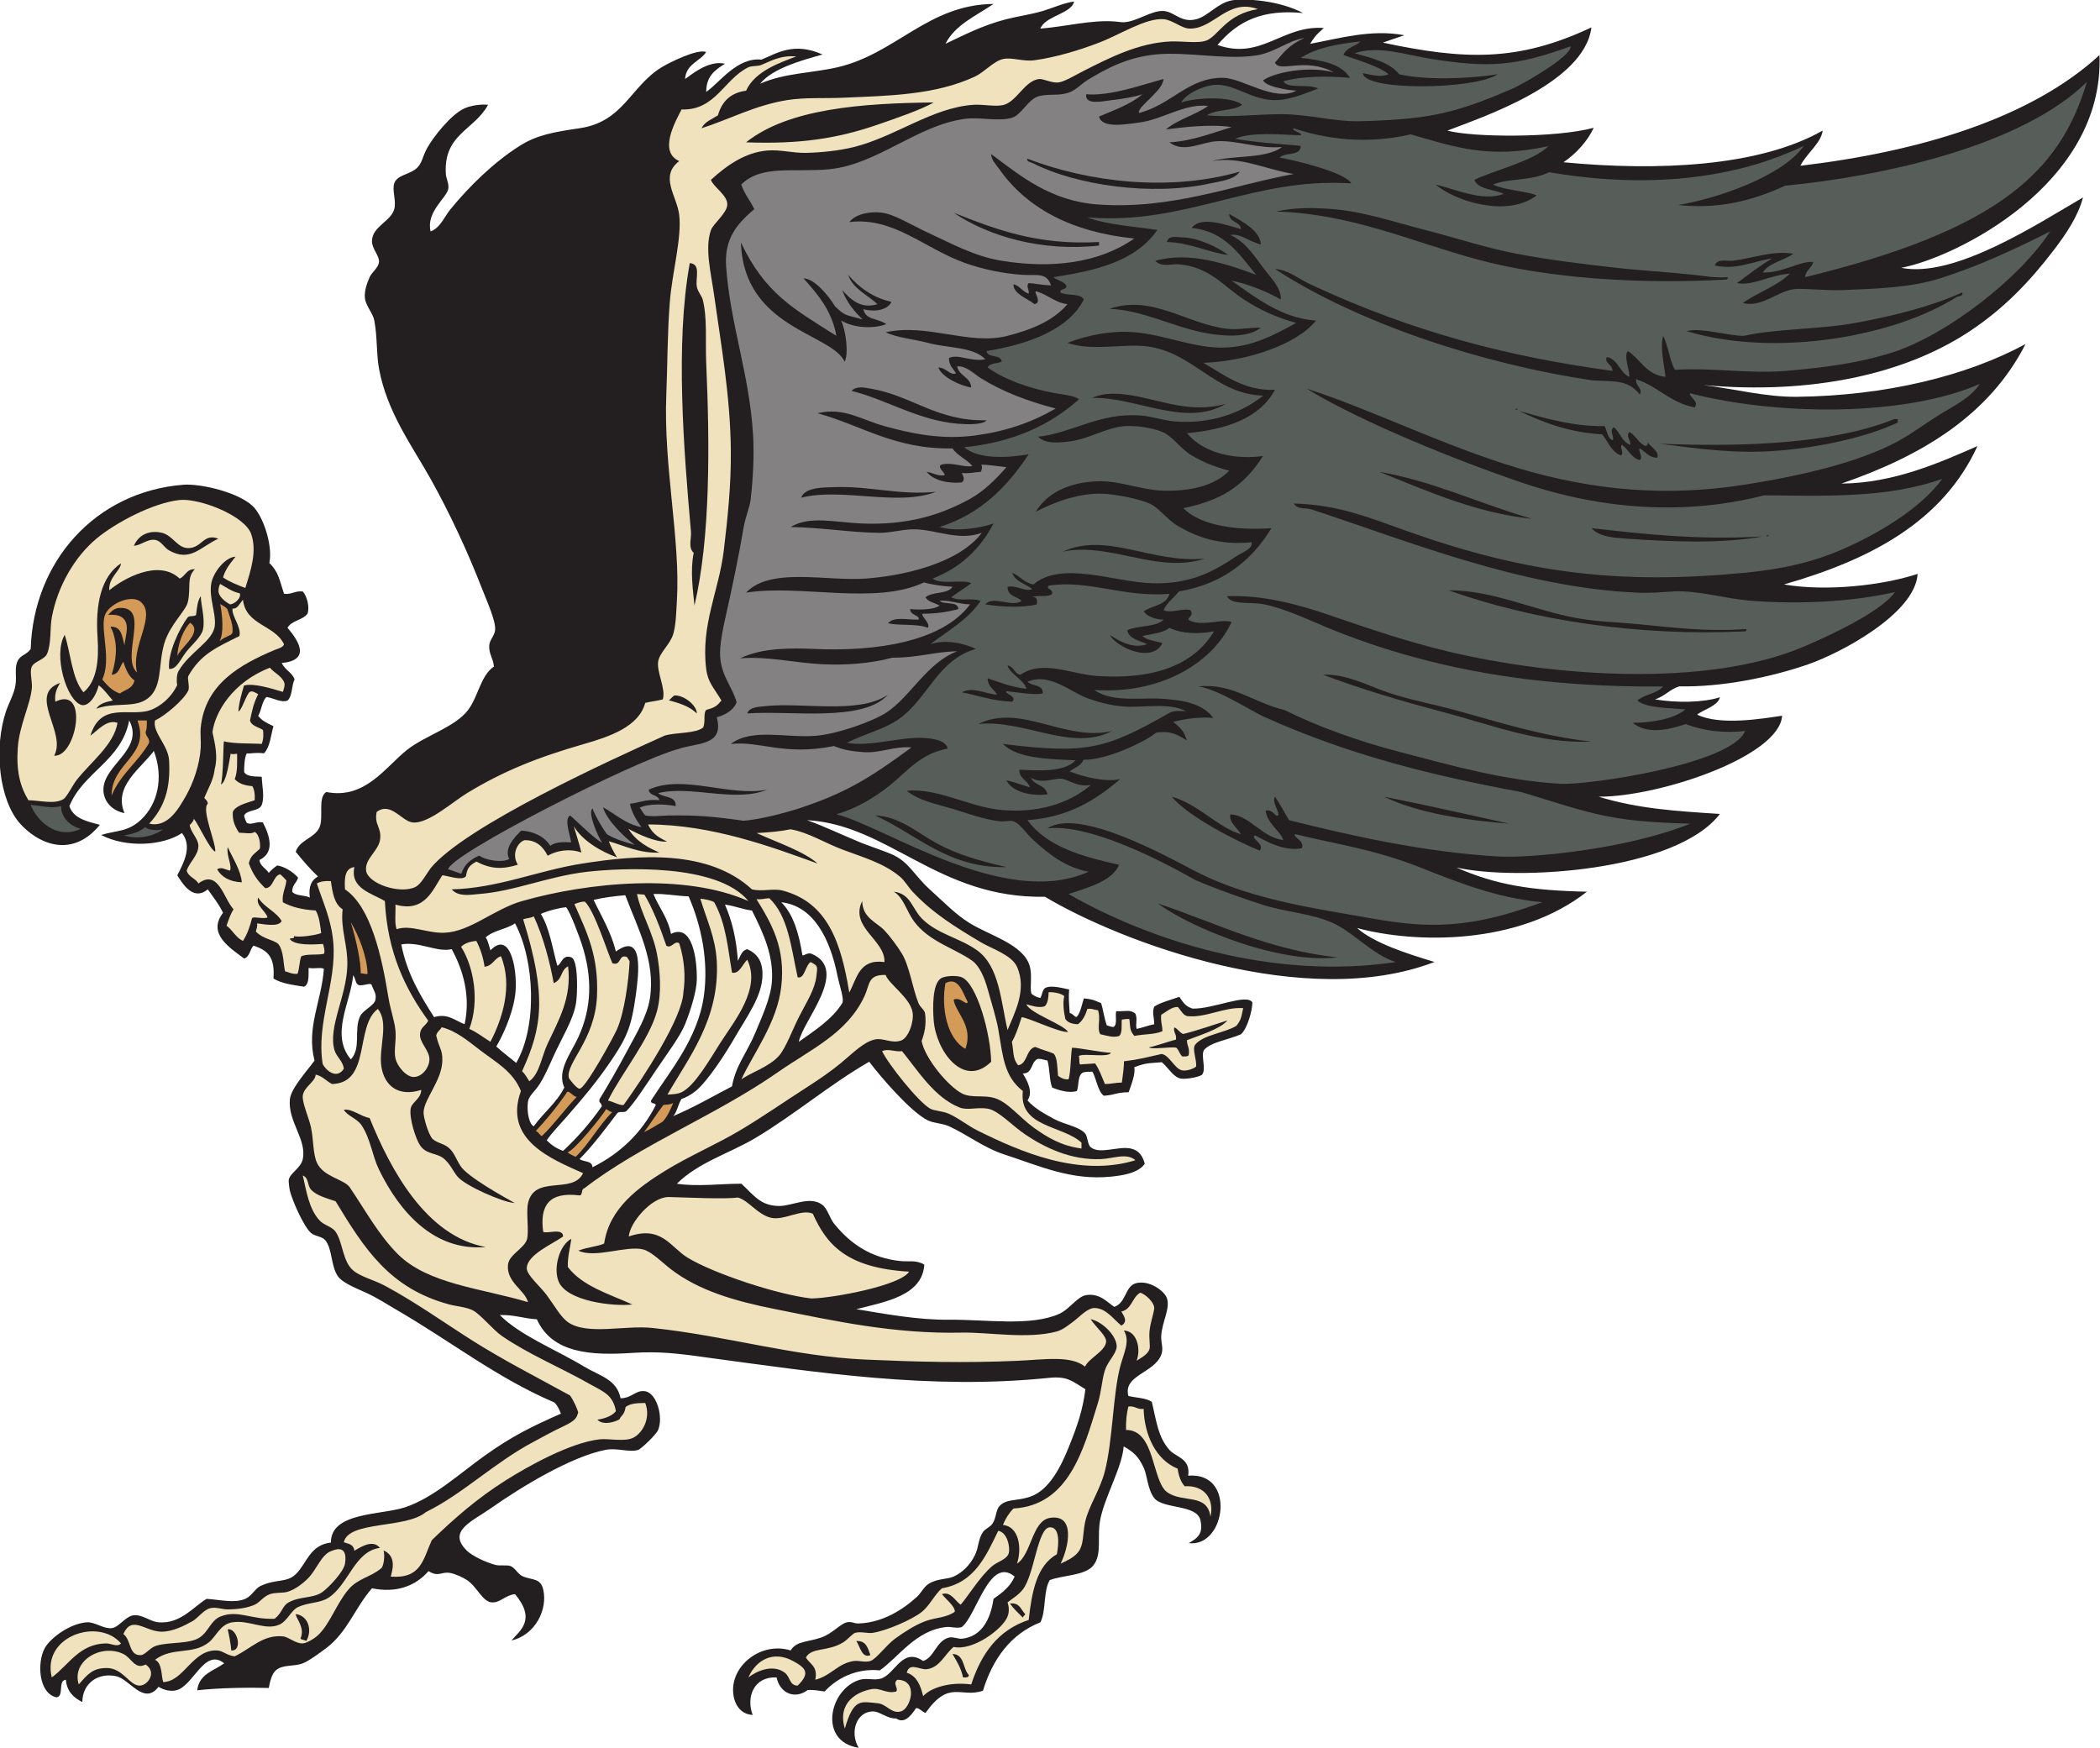
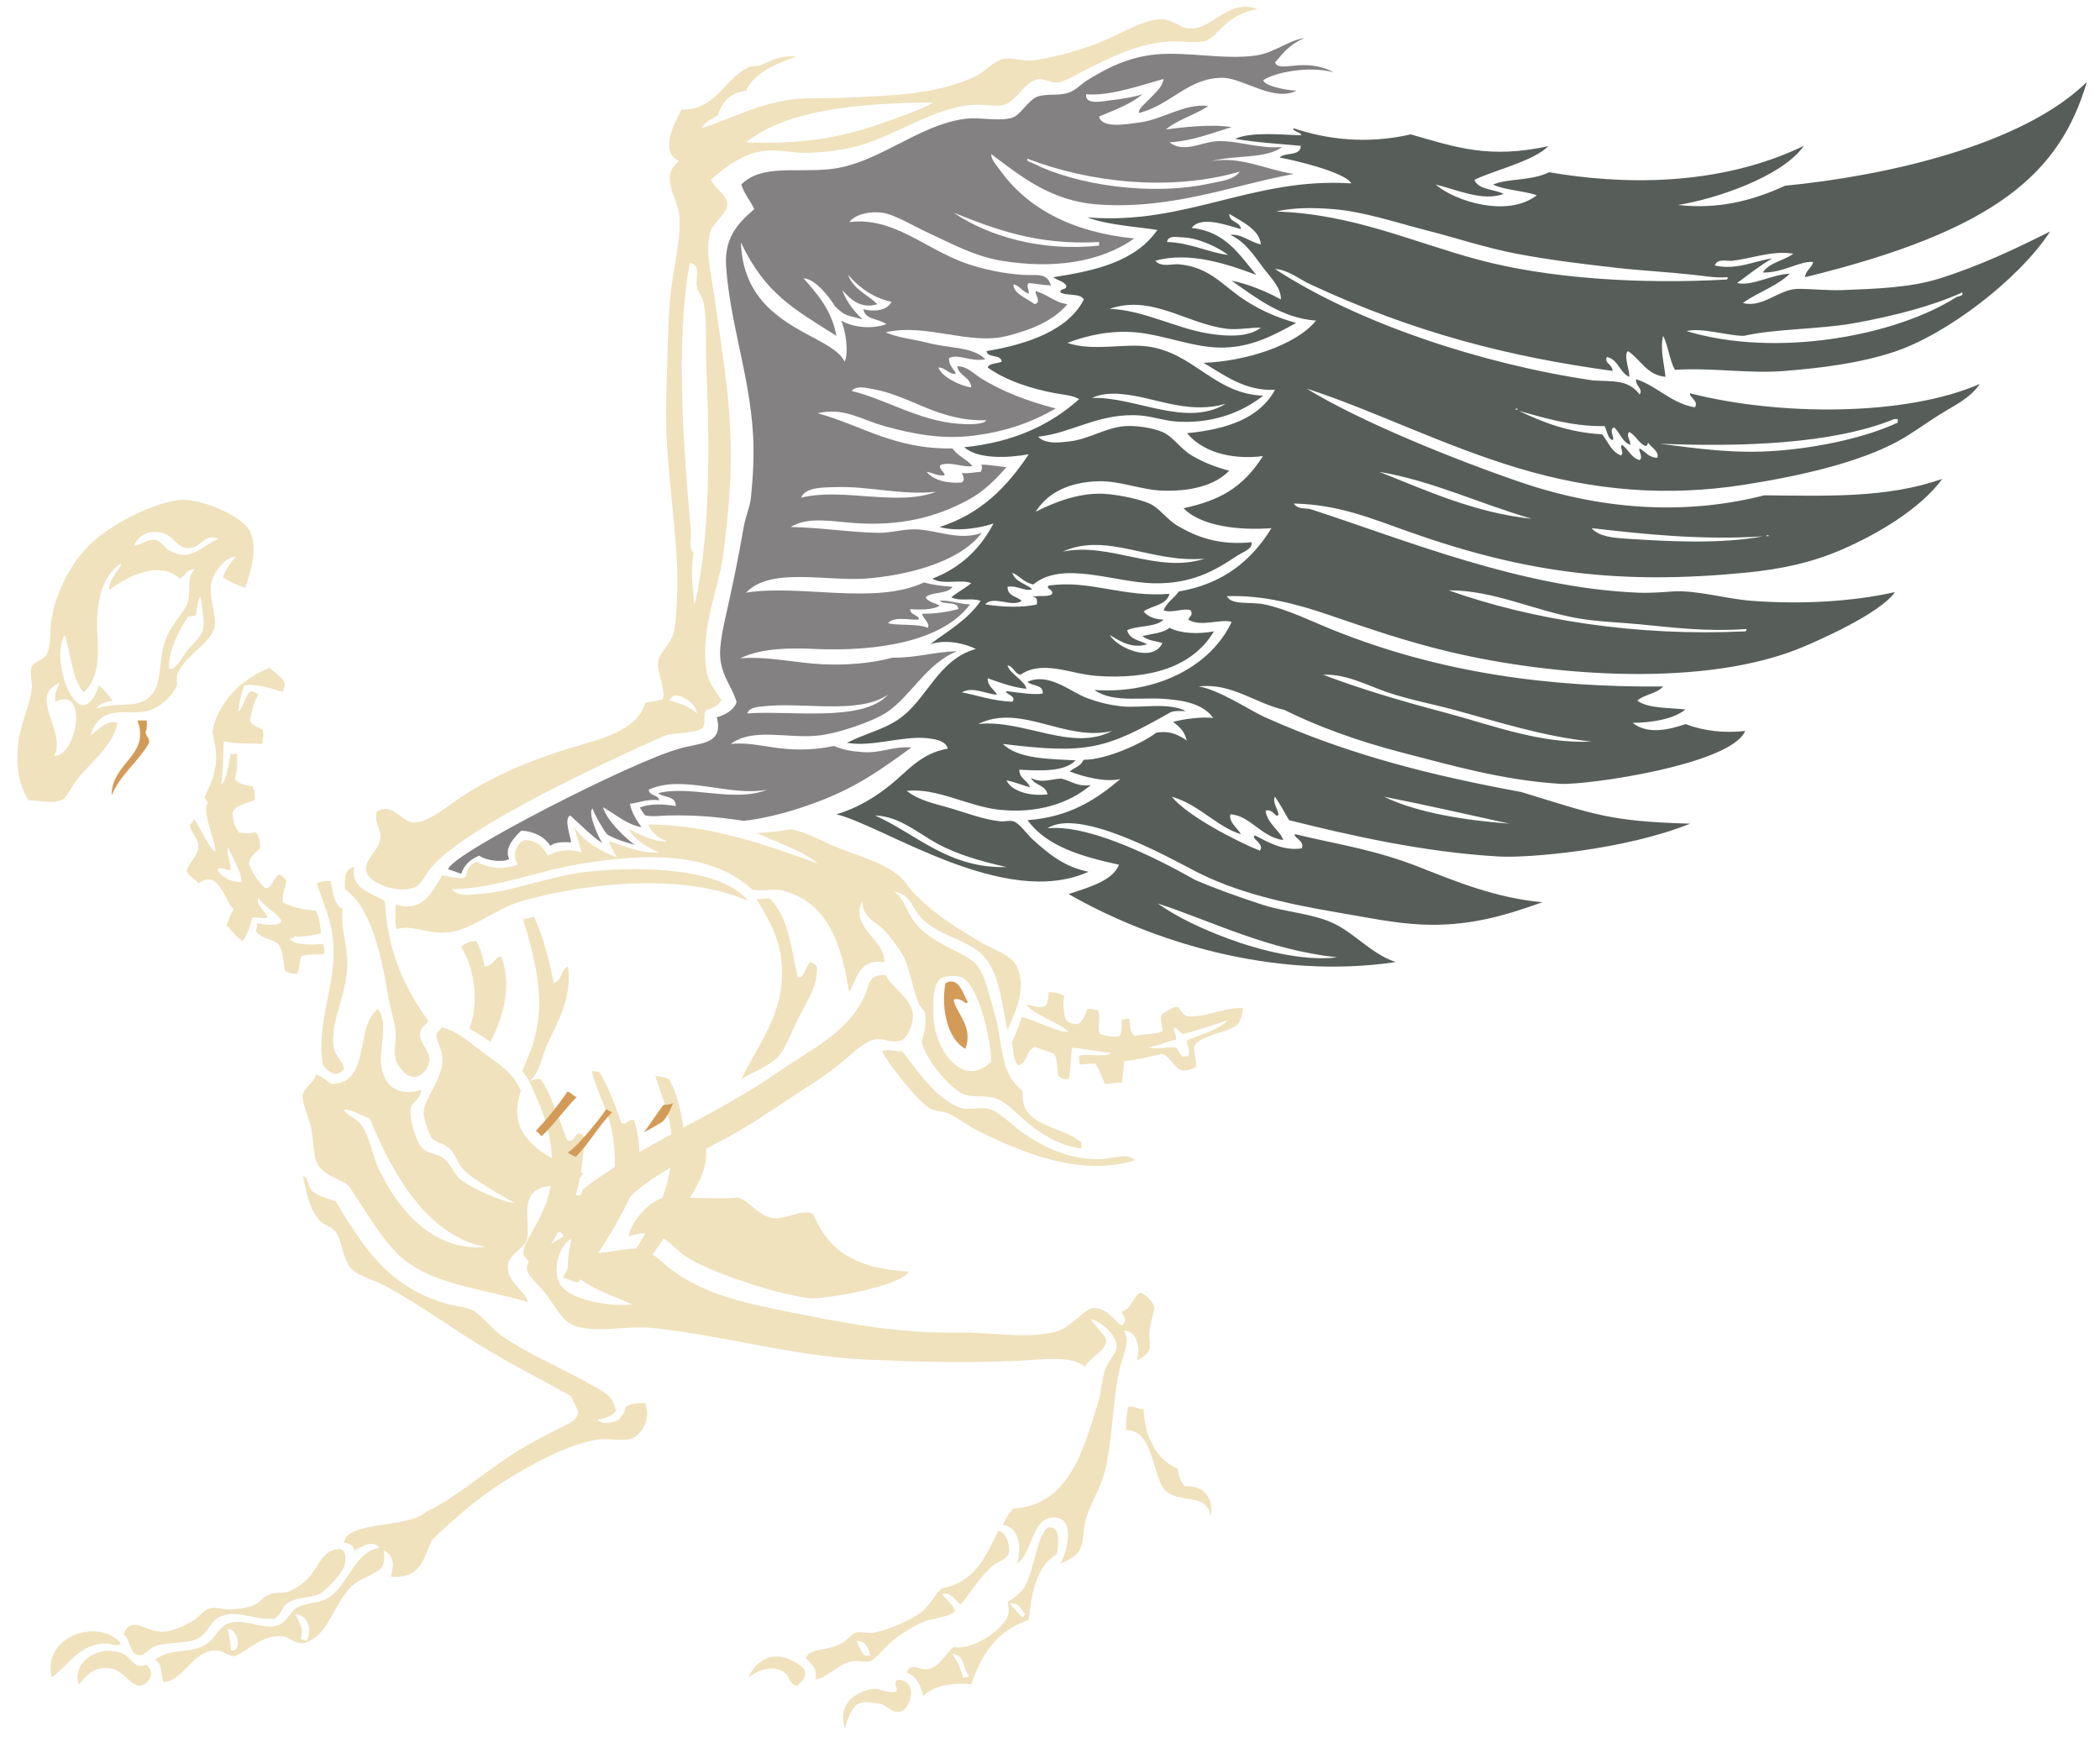
<svg xmlns="http://www.w3.org/2000/svg" viewBox="0 0 769.36 640.333" height="640.333" width="769.36" xml:space="preserve" id="svg2" version="1.1">
  <defs id="defs6" />
  <g transform="matrix(1.333,0,0,-1.333,0,640.333)" id="g10">
    <g transform="scale(0.1)" id="g12">
-       <path id="path14" style="fill:#231f20;fill-opacity:1;fill-rule:evenodd;stroke:none" d="m 2859.52,4725.18 c 69.74,5.26 140.62,24.81 206.28,19.34 5.66,-0.47 16.91,-2.36 23.56,-1.96 36.64,2.22 75.44,33.01 108.59,30.97 30.02,-1.85 48.2,-33.88 90.25,-22.56 32.78,8.82 57.76,44.17 96.7,51.57 32.97,6.26 130.16,0.86 196.47,-34.69 -110.43,10.69 -178.66,-20.8 -235.14,-87.79 121.11,-42.41 177.77,55.08 292.09,46.68 -24.88,-22.33 -25.68,-25.15 -37.48,-43.46 78.77,14.51 167.75,40.95 258.83,23.53 -23.79,-7.77 -40,-13.5 -58.99,-20.31 224.77,-47.63 370.9,-53.27 573.17,41.89 -19.34,-155.14 -305.61,-248.45 -395.88,-283.62 69.22,-18.8 298.24,-20.56 402.3,7.77 -17.05,-36.67 -48.24,-71 -83.2,-94.81 258.26,-24.63 536.95,-12.57 712.31,87.04 -4.63,-35.32 -44.5,-62.79 -61.24,-96.7 326.55,38.76 631.57,129.35 822.07,304.16 13.75,-356.15 -397.83,-557.23 -544.88,-584.58 146.72,-29.67 377.87,122.81 499.59,193.39 -13.49,-51.75 -47.24,-101.49 -80.56,-145.04 -66.66,-87.11 -138.32,-162.29 -235.32,-225.62 -175.68,-114.74 -428.43,-171.83 -728.41,-145.04 84.14,-9.84 172.07,-33.22 257.85,-32.23 242.44,2.77 465.45,56.6 628.51,145.03 -100.17,-196.35 -285.49,-307.56 -506.03,-383.55 144.04,1 272.81,58.76 373.88,103.14 -95.54,-208.51 -295.45,-312.65 -531.81,-380.34 116.81,-20.22 272.54,-2.39 367.44,29.02 -6.9,-110.42 -214.49,-218.59 -299.77,-248.19 -106.58,-37.01 -240.56,-63.29 -354.88,-60.91 -24.43,-6.45 -40.62,-27.76 -67.34,-35.79 60.06,-10.17 133.02,-8.86 178.47,5.78 -5.06,-23.96 -46.7,-34.43 -62.44,-47.68 62.62,-30.94 181.15,-10.89 233.44,-3 -6.47,-111.54 -336.45,-223.11 -504.2,-222.62 109.2,-33.29 213.16,-39.66 333.26,-47.37 -120.82,-157.59 -555.99,-184.91 -724.33,-147.28 110,-47.94 204.25,-63.09 358.84,-66.43 -188.12,-147.81 -470.95,-143.01 -631.73,-99.91 46.71,-41.3 136.5,-70.24 212.79,-93.2 -353.6,-136.24 -860.82,53.92 -1070.61,179.17 -293.67,-5.46 -428.45,197.78 -653.86,210.56 47.3,-16.92 97.19,-40.91 147.21,-61.48 14.09,-5.79 62.82,-22.97 81.23,-30.42 51.9,-21 64.24,-58.48 109.76,-99.33 37.1,-33.29 69.51,-67.73 109.83,-92.42 54.37,-33.27 144.99,-57.75 163.32,-115.21 8.34,-26.12 0.84,-57.16 4.79,-76.9 4.01,-5.68 15.59,-11.16 25.25,-13.04 4.84,9.01 5.66,23.95 13.89,27.94 16.96,8.22 49.48,-1.61 65.03,-4.43 -1.96,-20.17 -0.02,-41.82 1.68,-65.05 6.89,0.53 15.74,-13.67 19.41,-9.92 10.14,10.37 14.83,36.96 19.28,50.34 29.45,-2.39 35.66,-9.06 47.32,-12.78 4.44,-10.92 8.71,-42.37 15.92,-61.36 8.77,-2.18 16.39,-6.02 19.63,-3.6 9.63,7.22 2.79,31.86 6.17,42.51 28.99,-0.73 37.81,5.3 52.78,-6.68 6.27,-15.9 -0.2,-26.12 3.22,-41.89 16.89,3.51 31.44,9.38 48.34,12.88 0.25,19.09 -6.33,31.6 0,48.35 16.68,11.27 48.71,19.47 69.14,26.95 10.45,-14.76 15.45,-25.7 36.23,-32.39 57.48,-1.47 148.32,42.43 164.49,17.14 0.41,-19.28 -12.73,-70.55 -31.07,-87.6 -32.56,-14.58 -84.42,-21.85 -101.74,-43.28 -9.92,-15.43 7.64,-53.71 -6.02,-68.53 -12.44,-7.41 -43.84,-11.61 -55.7,-10.38 -21.82,2.28 -35.41,29.32 -54.34,45.36 -27.28,-3.05 -40.91,0.07 -75.78,-13.96 4.22,-17.95 -8.94,-50.09 -15.35,-68.6 -37.11,-0.81 -34.73,-7.25 -68.18,-9.66 -17.25,11.45 -21.84,53.67 -32.05,66.34 -4.63,-1.28 -12.76,0.75 -23.01,-1.89 -18.44,-4.72 -12.79,-39.3 -19.34,-51.56 -21.48,-6.63 -49.96,2.35 -67.69,9.67 -8.05,20.97 -6.28,51.73 -12.89,74.13 -11.18,2.59 -22.82,6.64 -28.49,3.71 -16.99,-8.8 -12.51,-40.07 -39.2,-39.17 10.33,-17.63 29.82,-49.37 12.89,-74.13 19.65,-21.84 43.95,-35.16 74.14,-51.57 25.31,-13.77 66.85,-19.99 83.8,-38.67 8.13,-8.97 6.45,-31.15 16.12,-38.69 25.54,-19.93 75.19,4.09 109.58,-3.22 23.11,-4.92 32.52,-20.72 38.68,-41.91 -18.03,-25.96 -61.57,-32.27 -93.46,-35.44 -109.32,-10.89 -195.05,29.17 -293.32,61.24 -55.41,18.06 -100.81,54.1 -151.49,77.34 -18.67,8.58 -40.85,7.77 -58.02,16.12 -46.7,22.71 -130.61,120.57 -161.15,161.17 -107.74,-62.05 -204.06,-144.73 -312.66,-209.52 -71.42,-42.6 -155.4,-66.07 -215.95,-125.7 55.1,-8.73 120.25,-0.03 177.27,0 35.78,-33.28 52.95,-60.62 103.15,-61.24 36.86,-0.44 85.04,28.99 119.26,3.23 14.75,-11.11 20.27,-36.74 32.23,-51.58 44.98,-55.76 101.86,-94.95 183.72,-103.13 20.68,-2.07 42.26,3.59 64.46,-9.68 -5.36,-85.2 -106.22,-101.98 -186.94,-122.47 79.28,-12.95 167.78,-29.84 254.63,-29.02 101.65,0.97 224.97,-18.9 302.97,16.12 28.85,12.95 50.08,47.9 74.14,51.57 37.84,5.78 57.09,-19.33 77.37,-32.24 32.61,11.06 29.59,55.82 58.01,64.48 36.28,11.07 80.78,-20.62 87.01,-41.92 8.55,-29.11 -13.87,-63.38 -16.12,-103.13 -1.03,-18.45 7.21,-33.25 0,-51.57 -19.84,-50.43 -105.21,-55.51 -90.23,-112.817 21.56,-5.293 48.52,-5.203 64.45,-16.113 13.21,-55.547 17.01,-96.613 48.36,-132.149 18.22,-20.671 58.62,-22.937 51.56,-70.91 132.93,11.477 103.05,-198.152 1.45,-185.281 26.09,14.465 40.1,27.07 32.21,62.961 -9.69,44.019 -103.25,30 -127.13,61.082 -18.42,23.984 -18.99,63.039 -29.01,83.801 -14.39,29.84 -25.54,41.09 -54.78,58.015 -4.57,-57.121 -48.81,-131.726 -63.34,-195.918 -11.84,-52.414 5.84,-98.449 -20.27,-131.457 -22.27,-28.125 -85.06,-26.636 -119.46,-40.066 -18.24,-29.031 -9.74,-84.805 -25.79,-116.035 -81.64,-32.238 -131.28,-100.82 -157.93,-188.059 -61.86,-21.062 -92.33,31.75 -157.94,-61.14 -9.55,3.477 -17.32,14.289 -26.11,13.3 C 2500.75,82.922 2483.2,66.523 2463.07,80.586 2436.3,80 2418.98,100.242 2398.61,99.922 2353.98,99.211 2334.53,42.969 2359.93,0 c -112.47,16.887 -80.68,162.305 3.22,186.941 18.73,5.5 39.91,-2.339 58.02,3.227 39.23,12.066 58.63,87.977 116.04,48.348 30.81,9.738 35.83,55.554 70.91,64.461 10.73,2.726 25.62,-4.2 35.45,-3.219 52.28,5.176 78.34,49.824 87.03,109.59 23.38,16.375 46.12,33.379 58.01,61.238 -69.4,57.707 -104.29,-106.758 -145.04,-138.606 -11.91,-4.722 -29.93,1.172 -41.89,0 -84.96,-8.257 -132.74,-84.089 -183.73,-119.246 -64.61,6.641 -118.84,-22.246 -151.49,-58.015 -16.83,2.273 -31.03,5.125 -46.69,3.992 -33.72,-25.645 -75.61,-10.789 -85.46,34.687 -62.42,2.872 -84.2,-53.64 -65.72,-103.144 -36.04,2.082 -51.28,32.488 -53.54,61.23 -5.99,76.036 78.31,140.957 157.94,116.036 15.95,26.414 45.97,22.394 83.8,35.457 31.46,10.871 52.32,37.843 70.91,41.906 13.49,2.949 18.83,-3.692 32.23,-3.223 65.95,2.305 121.47,37.649 161.16,74.133 10.19,9.363 18.26,27.137 32.23,35.457 24.53,14.602 49.94,11.23 67.69,19.336 22.84,10.43 44.18,30.117 58.02,58.008 11.79,23.769 8.25,42.832 22.56,64.472 5.51,8.352 19.06,12.969 25.79,22.559 10.99,15.684 9.21,37.09 19.33,48.352 18.86,20.945 45.88,13.328 83.8,25.789 54.39,17.863 86.81,87.023 106.38,135.371 25.75,63.664 38.87,103.652 46.22,160.285 -38.15,23.288 -49.85,36.428 -100.69,31.208 -325.46,-33.329 -634.1,14.63 -954.39,58.03 -60.87,8.24 -115.16,15.64 -189.51,10.66 -112.57,-7.55 -220.94,-1.8 -263.01,92.34 -39.49,2.41 -59.12,12.55 -101.87,11.7 56.09,-56.41 151.12,-93.26 232.07,-141.82 43.28,-25.97 89.19,-34.55 99.92,-87.02 32.39,0.703 41.07,23.562 67.69,19.332 31.62,-5.028 50.31,-70.782 35.45,-106.368 -5.26,-12.586 -46.67,-52.3 -54.79,-54.793 -25.54,-7.832 -57.21,6.504 -90.25,0 -93.59,-18.437 -229.6,-100.429 -315.87,-161.152 -50.41,-35.488 -119.91,-62.07 -64.47,-116.047 15.34,-14.929 51.86,-31.629 77.35,-38.679 13.8,-3.797 30.55,0.593 41.9,-3.223 13.27,-4.434 20.32,-23.086 35.47,-29.004 25.78,-10.066 47.37,-4.168 54.79,-35.449 12.99,-54.871 -21.77,-125.403 -87.26,-140.157 24.38,27.747 68.19,57.434 9.9,127.254 -26.92,-2.527 -41.49,-24.785 -64.47,-22.554 -25.76,2.5 -39.68,42.832 -67.68,61.238 -12.43,8.176 -31.86,16.68 -45.12,19.348 -26.22,5.261 -31.06,-12.629 -60.55,5.254 -35.22,-40.606 -88.15,-61.055 -155.41,-47.161 -47.056,-53.984 -67.603,-120.703 -125.701,-164.382 -18.636,-14.016 -48.613,-35.938 -64.464,-41.907 -25.774,-9.695 -54.711,-2.265 -74.133,-19.336 -11.813,-10.39 -16.559,-33.742 -19.34,-48.347 -51.891,1.531 -137.074,0.593 -196.609,-6.438 4.757,44.656 45.265,53.555 74.132,74.121 -54.277,44.102 -85.007,-63.23 -132.152,-74.121 -14.73,-3.418 -32.906,-0.066 -48.352,9.656 -39.816,-52.371 -79.285,20.997 -116.027,29.004 -50.324,10.981 -92.961,-19.375 -93.476,-70.906 -23.555,11.902 -42.372,28.547 -45.125,61.238 -22.997,-1.707 -4.008,-45.41 -25.786,-48.339 -49.929,11.156 -53.746,96.281 -32.23,135.375 15.777,28.66 70.703,68.242 116.035,70.906 21.313,1.25 45.543,-18.367 67.688,-16.121 20.226,2.07 38.148,33.379 61.238,35.465 24.094,2.168 44.394,-17.352 67.683,-19.344 60.622,-5.176 97.129,43.945 132.153,64.465 37.894,-2.461 76.265,-12.746 106.371,0 16.996,7.195 27.015,28.523 41.894,35.457 43.254,20.144 71.141,7.879 96.7,32.226 29.886,28.489 38.312,80.645 96.695,87.024 -0.941,83.972 138.096,75.32 203.056,96.699 77.81,25.613 148.75,91.504 219.18,141.824 76.92,54.961 131.08,80.957 209.85,115.789 -3.11,8.625 -11.21,26.485 -19.28,31.36 -156.74,66.793 -285.17,168.943 -435.53,255.753 -21.17,12.22 -48.85,30.67 -80.58,45.12 -30.501,13.88 -64.872,27.33 -77.356,45.12 -20.106,28.64 -14.762,75.85 -35.453,99.92 -8.719,10.14 -28.043,10.09 -38.684,19.34 -19.586,17.01 -50.723,87.2 -58.019,116.04 -1.512,5.99 -3.661,25.87 -3.219,29 2.777,19.84 33.187,32.13 38.676,58.03 11.406,53.75 -41.332,103.15 -35.457,164.37 2.957,30.71 51.527,83.06 67.691,106.37 -23.234,90.92 19.414,162.96 25.781,252.1 -8.25,5.11 -25.508,-0.56 -41.898,2.53 -1.051,-12.31 3.629,-45.45 -12.891,-51.57 -30.582,4.87 -62.269,8.64 -83.808,22.55 4.23,58.24 -14.368,76.73 -54.786,90.26 -10.136,-10.28 -10.172,-30.66 -25.797,-35.45 -38.656,29.08 -102.363,68.22 -58.011,125.69 -11.403,24.06 -27.324,43.6 -41.899,64.46 -38.281,-32.04 -67.254,11.42 -83.804,38.69 17.445,33.69 42.027,79.7 12.894,116.03 -53.094,-35.23 -153.496,-41.14 -222.285,-5.27 42.992,13.1 73.027,7.89 109.52,41.77 45.589,42.32 63.433,115.71 35.41,189.12 -34.778,-47.17 -112.313,-97.26 -80.582,-170.83 -35.785,7.01 -58.028,33.54 -58.02,64.47 0.031,68.32 113.41,110.73 70.914,190.17 -21.793,-111.44 -125.648,-140.81 -164.387,-235.3 10.852,-34.28 48.293,-41.95 83.805,-51.57 -24.066,-29.51 -62.926,-60.86 -116.035,-54.79 -45.656,5.22 -82.891,35.42 -103.141,58.01 -57.434,64.1 -73.406,205.99 -38.676,309.43 7.324,21.84 21.598,45.95 25.781,70.91 4.066,24.24 -3.5,48.48 6.445,67.69 8.555,16.5 23.547,15.18 35.453,32.23 7.539,240.56 177.762,431.86 419.02,451.24 49.015,3.94 161.234,-22.5 196.613,-64.46 26.621,-31.56 49.785,-106.21 40.254,-150.67 25.75,-24.73 27.762,-46.68 40.324,-84.62 21.699,-2.36 29.871,8.81 51.571,6.45 10.886,-11.73 19.851,-42.4 12.894,-61.24 -13.242,-17.91 -44.004,-18.31 -54.797,-38.68 31.754,-37.06 63.895,-89.18 -16.117,-96.7 11.207,-21.72 28.52,-25.2 35.453,-45.13 -8.672,-17.11 -5.633,-45.93 -19.336,-58.01 -17.566,-6.96 -39.09,7.49 -58.015,9.67 -12.504,-12.2 -13.297,-36.13 -22.563,-51.57 9.867,-13.71 24.231,-20.01 41.899,-28.62 -7.801,-27.65 -8.997,-55.85 -25.782,-74.52 -26.75,2.87 -33.125,-1.26 -47.59,-0.24 -6.511,-11.75 -7.3,-37.78 -7.211,-51.33 8.887,-14.52 34.532,-11.54 48.356,-12.9 0.586,-23.09 8.469,-55.93 0,-77.35 -7.191,-18.6 -39.578,-12 -48.356,-29.01 1.067,-7.54 3.883,-13.32 6.458,-19.34 11.679,-9.37 27.585,4.52 45.121,0 19.488,-37.3 33,-82.82 -9.668,-103.14 2.636,-17.77 18.238,-22.6 25.781,-35.46 4.641,6.46 18.187,17.58 23.48,20.58 19.657,-3.37 41.61,-16.23 57.094,-33.47 -3.82,-14.43 -16.496,-20.02 -16.109,-38.68 9.109,-12.38 34.168,-8.81 48.347,-16.11 -4.238,31.09 5.204,48.51 22.563,58.01 -22.402,20.58 -41.922,44.03 -61.238,67.68 9.882,32.78 52.289,37.52 65.25,67.22 12.171,27.9 -5.61,81.26 18.55,97.17 107.181,-21.21 162.621,68.97 222.391,116.04 50.77,39.96 131.89,62.07 167.62,109.59 28.27,37.61 34.12,94.16 70.9,119.25 -2.45,24.4 -14.34,34.46 -12.89,58.02 0.95,15.35 14.61,26.26 16.11,41.9 2.43,25.26 -22.06,78.41 -35.45,112.81 -41.64,107.06 -90.03,210.23 -141.82,302.98 -50.02,89.58 -119.96,183.32 -141.81,302.98 -7.57,41.42 -4.22,85.7 -12.9,132.15 -3.8,20.32 -23.11,39.77 -25.79,61.24 -2.37,19.06 5.71,42.05 12.89,58.02 6.44,14.29 24.42,25.92 25.8,41.9 1.44,16.89 -20.03,36.82 -19.35,58.02 1.3,40.04 51.4,52.55 61.24,87.02 6.27,21.93 -6.46,51.42 0,70.91 7.33,22.11 37.86,23.59 58.02,38.68 18.91,14.16 18.15,32.39 32.23,58.02 17.47,31.77 66.93,93.66 103.14,109.59 17.41,7.65 43.76,11.76 64.47,9.67 -38.23,-70.49 -122.78,-80.19 -116.03,-190.17 0.82,-13.48 9.62,-27.35 6.44,-41.9 -5.38,-24.68 -61.29,-62.95 -48.35,-116.04 27.01,10.18 37.24,39.81 54.8,61.24 50.98,62.26 117.94,128.38 190.17,174.06 46.78,29.58 93.01,37.96 164.37,48.34 121.01,17.6 139.73,115.04 225.63,167.61 19.83,12.14 97.98,51.57 122.48,41.9 -17.48,-26.56 -55.44,-32.67 -58.02,-74.13 12.3,7.61 62.76,53.05 109.6,41.9 -29.21,-18.26 -51.19,-34.77 -51.58,-77.36 37.08,25.02 84.27,95.6 151.84,88.67 42.09,17.25 89.1,49.47 167.84,14.08 -59.58,-16.71 -137.19,-38.13 -171.41,-80.18 67.13,29.58 143.18,29 212.73,45.12 160.81,37.27 248.53,172.31 428.68,174.05 -47.69,-32.9 -104.77,-56.39 -132.15,-109.59 45.55,21.37 101.81,51.08 167.6,67.69 32.72,8.25 68.88,13.24 99.93,22.56 30.04,9.02 57.16,22.07 86.03,25.93 -6.46,-31.35 -70.08,-38.49 -89.26,-67.83 -0.61,-2.61 -3.23,-3.22 -3.23,-6.45 z M 2195.55,1940.36 c 10.11,57.24 140.17,196.78 35.46,241.74 -12.96,5.17 -23.59,-8.31 -25.79,-3.22 -9.33,58.35 -24.14,111.23 -58.01,145.04 89.28,-10.1 134.42,-100.97 154.71,-203.07 4.74,-23.9 19.15,-63.82 12.89,-74.12 -26.94,-44.27 -76.79,-76.14 -119.26,-106.37 z m -776.78,-58.02 c -20.3,16.8 -35.38,27.45 -54.79,45.13 14.33,24.07 42.76,80.77 51.56,138.58 8.95,58.79 -9.45,185.88 -67.68,125.71 -3.91,12.22 -6.25,25.99 -12.9,35.46 20.31,19.44 57.11,22.39 80.58,38.67 54.76,-103.34 61.3,-283.6 3.23,-383.55 z m -141.83,106.36 c -25.33,9.36 -47.1,31.07 -83.8,19.35 -37.73,58.97 -74.37,119.01 -90.25,199.83 48.5,9.39 98.13,-22.59 138.6,-12.89 29.06,-53.26 53,-125.09 35.45,-206.29 z m -312.643,-96.69 c -57.438,68.63 -0.43,156.12 6.441,231.63 9.09,-16.07 5.379,-22.18 15.129,-27.47 12.848,-2.78 29.703,6.49 34.913,1.68 7.19,-19 14.08,-24.64 11.2,-41.46 -2.81,-16.42 -33.621,-28.51 -41.898,-45.12 -18.695,-37.52 3.773,-87.64 -25.785,-119.26 z m 586.613,-77.35 c -21.12,-42.27 -57.49,-69.29 -83.8,-106.38 -11.63,3.83 -19.56,36.12 -16.37,65.49 2.04,18.73 18.17,28.07 32.49,50.55 13.93,21.89 25.47,48.61 35.46,70.91 25.36,56.7 57.12,105.4 64.46,151.5 3.98,25.01 6.83,118.04 -12.9,125.7 -25.61,9.95 -28.16,-22.22 -38.67,-22.57 -13.47,48.85 -21.33,103.32 -45.13,141.82 15.45,7.8 50.57,17.06 69.33,18.53 11.15,-11.87 37.09,-82.57 43.49,-102.33 29.07,-89.75 27.5,-173.73 -9.68,-254.63 -21.08,-45.89 -59.77,-91.99 -38.68,-138.59 z m -3.22,-174.06 c -18.33,6.37 -32.84,16.58 -45.12,29.01 14.09,20.64 33.97,40.5 54.79,64.47 46.08,53.04 85.9,99.4 128.93,164.38 37.16,56.11 49.82,86.57 61.24,170.82 7.79,57.49 22.42,175.08 -54.8,119.27 -13.49,54.18 -39.43,95.93 -61.24,141.81 26.87,6.45 56.39,10.24 87.03,12.89 35.17,-93.25 83.49,-181.07 67.69,-283.63 -7.48,-48.52 -37.95,-98.04 -61.25,-141.83 -24.27,-45.62 -56.55,-102.11 -77.19,-135.11 -2.95,-10.94 4.97,-7.96 6.29,-19.6 -31.29,-44.98 -66.86,-85.7 -106.37,-122.48 z m 241.74,138.6 c -2.38,-10.98 11.87,-5.31 12.89,-12.89 -38.76,-76.2 -97.31,-132.61 -174.04,-170.83 -0.34,19 -24.51,14.17 -35.47,22.57 36.21,35.54 77.68,92.16 104.24,126.72 6.88,5.53 18.73,-0.34 24.69,5.41 20.58,19.9 55.99,74.85 83.81,116.04 26.31,38.96 64.2,89.66 77.35,122.48 16.17,40.34 31.75,92.13 32.23,122.48 0.91,56.57 -12.22,155.39 -70.91,125.71 -8.49,44.15 -32.99,72.29 -48.34,109.59 29.51,1.6 61.44,-5.1 96.69,-6.45 34.68,-79.11 55.55,-177.87 41.9,-273.98 -16.68,-117.48 -94.81,-208.43 -145.04,-286.85 z m 222.4,38.68 c -55.11,-28.69 -103.24,-57.02 -162.1,-81.97 9.7,7.64 14.16,33.24 23.36,47.49 9.81,2.52 27.13,11.91 38.82,21.59 33.58,27.76 81.21,101.51 106.37,145.04 35.16,60.83 76.74,116.01 77.36,174.05 0.4,38.63 -14.64,58.53 -41.91,70.91 -15.49,-3.85 -18.89,-19.78 -25.78,-32.22 -3.81,59.57 -16.1,110.67 -35.45,154.7 27.42,-3.51 53.91,-14.83 74.13,-16.12 31.51,-62.46 60.39,-125.38 54.79,-196.62 -3.51,-44.66 -27.87,-96.9 -45.13,-138.58 -23.88,-57.68 -53.85,-89.15 -64.46,-148.27 v 0" />
-       <path id="path16" style="fill:#575e5a;fill-opacity:1;fill-rule:evenodd;stroke:none" d="m 4316.41,4676.5 c 3.9,-28.05 -135.49,-106.04 -157.95,-115.7 -86.78,-37.34 -162.58,-68.01 -267.52,-80.57 -47.68,-5.72 -102.23,-8.62 -154.71,-9.68 -69.77,-1.41 -140.37,19.18 -212.73,19.34 -68.21,0.15 -136.9,-9.18 -206.29,-3.22 24.27,17.62 72.81,11 96.7,29.01 -28.17,23.63 -123.28,21 -167.6,6.44 13.4,23.97 59.86,46.28 93.48,48.35 50.35,3.1 98.26,-39.31 157.92,-41.91 42.04,-1.82 84.32,16.21 125.38,31.9 -30.57,14.34 -79.96,-2.6 -96.37,19.68 52.24,14.79 120,14.84 183.71,9.66 -24.3,39.09 -78.18,48.59 -135.37,54.81 42.4,27.44 100.96,38.71 164.39,45.12 -14.86,-14.15 -39.08,-16.05 -47.05,-37.09 32.93,-12.76 94.77,-28.98 124.03,-53.06 -16.92,-7.81 -41.98,-3.61 -70.53,3.12 1.25,-49.4 305.96,-46.23 370.74,-2.99 -91.27,-14.07 -201.27,-15.64 -270.82,-0.23 -26.58,33.6 -76.03,44.31 -122.48,58.01 64.79,22.12 139.77,-4.59 212.73,-16.11 155.57,-24.56 230.59,-19.67 380.34,35.12 v 0" />
      <path id="path18" style="fill:#efe2bd;fill-opacity:1;fill-rule:evenodd;stroke:none" d="m 3416.74,2032.91 c -5.12,-22.9 -4.67,-31.37 -18.61,-48.55 -31.1,-19.64 -90.73,-24.23 -113.17,-51.75 -9.37,-11.48 4.88,-42.2 2.34,-60.52 -10.15,-7.65 -29.08,-12.73 -39.23,-10.07 -20.78,5.47 -34.16,41.75 -55.51,44.91 -41.7,-9.36 -61.29,-15.1 -103.54,-20.19 0.45,-17.82 -4.35,-46.86 -5.7,-58.38 -17.19,0 -29.32,-4.04 -46.52,-4.04 -9.87,22.38 -13.95,37.34 -26.96,56.56 -7.98,-0.88 -33.43,-1.8 -41.46,-2.9 -3.67,6.52 -0.59,16.9 -3.5,23.12 11.27,9.15 82.62,-5.44 88.36,9.24 -17.56,-0.58 -86.52,13.42 -106.68,13.76 -3.86,-14.5 -3.28,-65.89 -9.67,-86.88 -13.84,-0.94 -21.3,4.48 -29.02,9.67 -2.36,25.29 -1.62,47.56 -11.37,60.54 -12.85,6.4 -26.62,8.55 -51.13,18.83 -25.55,-5.57 -21.27,-47 -47.08,-50.36 -15.96,18.89 -11.67,37.07 -17.22,64.31 10.71,18.38 17.42,39.01 26.88,67.84 22.61,-2.63 101.58,-42.21 127.58,-40.61 -13.15,21.22 -105.01,51.35 -114.68,76.06 11.03,-2.96 33.25,-10.73 48.49,-6.09 9.14,2.77 12.59,23.84 12.78,39.25 15.67,0.63 35.07,-3.52 42.94,-10.69 -5.18,-20.86 -0.31,-47.54 2.95,-62.96 7.34,-10.56 19.61,-13.86 34.67,-14.31 13,9.55 20.46,24.65 25.78,41.91 12.95,2.21 18.4,-3.09 29,-3.23 8.99,-22.91 -3.53,-49.61 6.45,-66.15 22.52,-5.26 35.52,-9.54 51.56,-5.1 10.08,7.13 6.35,32.37 7.66,45.25 5.58,0.33 17.89,3.37 20.97,0.74 2.83,-21.14 -0.35,-29.25 13.52,-45.58 26.81,5.41 54.49,3.22 77.13,12.82 0.19,16.33 -5.55,26.69 -3.25,45.13 11.94,6.89 29.59,23.03 46.02,21.38 9.77,-11.59 14.06,-21.47 24.9,-24.89 49.94,-5.87 101.8,25.41 154.32,21.93 z m -189.77,-53.87 c -1.83,-14.71 7.46,-17.45 4.98,-32.82 -17.69,-3.8 -52.4,-16.93 -74.1,-21.1 6.86,-6.57 59.18,1.91 73.73,-0.71 6.78,-1.22 12.85,-24.64 19.42,-24.39 8.43,0.31 10.02,-0.63 15.82,2.84 3.98,21.18 -4.53,24.82 -4.61,41.94 30.9,12.08 91.93,30.52 111.19,54.24 -30.37,-9.73 -92.13,-30.61 -120.57,-36.95 -6.72,-1.49 -21.15,20.33 -25.86,16.95 v 0" />
      <path id="path20" style="fill:#efe2bd;fill-opacity:1;fill-rule:evenodd;stroke:none" d="m 3120.61,1614.81 c -156,-47.7 -318.87,24.77 -431.91,80.59 -30.39,15 -56.47,37.24 -83.81,48.34 -16.25,6.6 -36.92,6.63 -48.34,12.89 -31.9,17.48 -115.95,123.08 -132.16,157.94 17.11,8.3 33.67,-2.59 54.8,0 43.88,-53.53 88.45,-127.09 157.94,-154.71 21.82,-8.67 48.73,1.46 77.35,-3.23 29.55,-4.82 67.51,-46.95 103.14,-70.91 52.56,-35.33 125.06,-71.6 209.51,-67.68 32.58,1.51 70.21,17.89 93.48,-3.23 v 0" />
      <path id="path22" style="fill:#d39b57;fill-opacity:1;fill-rule:evenodd;stroke:none" d="m 2659.69,2049.94 c -3.09,-12.21 -18.62,14.6 -38.68,6.45 4.41,-35.26 55.64,-72.39 32.24,-135.37 -49.65,27.26 -67.46,111.28 -54.8,180.5 36.43,19.8 47.9,-28.21 61.24,-51.58 v 0" />
      <path id="path24" style="fill:#d39b57;fill-opacity:1;fill-rule:evenodd;stroke:none" d="m 306.77,2617.23 c -0.711,90.81 107.781,109.84 70.906,206.28 8.597,0 17.191,0 25.785,0 0.633,-12.46 0.117,-23.75 -3.223,-32.23 0.453,-12.44 10.891,-14.9 9.672,-29.02 -29.93,-52.8 -79.035,-86.41 -103.14,-145.03 v 0" />
      <path id="path26" style="fill:#575e5a;fill-opacity:1;fill-rule:evenodd;stroke:none" d="m 3410.68,2510.86 c -65.39,19.47 -115.58,82.09 -190.15,103.14 43.1,-53.58 181.76,-124.29 241.74,-148.26 15.8,18.57 -28.21,34.56 -12.91,41.89 34.6,-18.17 78.45,-43.85 128.94,-35.45 7.33,22.47 -24.82,29.07 -19.35,38.97 65.78,-15.97 117.91,-25.58 174.06,-38.97 58.87,-14.03 113.47,-30.27 167.6,-51.57 105.19,-41.41 210.87,-84.89 338.43,-96.69 -107.93,-38.94 -206.87,-66.93 -331.99,-61.25 -74.86,3.4 -150.16,19.47 -225.62,32.23 -151.06,25.56 -284.46,55.82 -399.67,116.04 -74.88,39.14 -317.54,174.02 -402.89,116.03 140,16.12 397.56,-138.11 406.11,-141.81 60.8,-26.28 122.17,-47.53 183.73,-67.69 63.93,-20.93 138.26,-24.09 196.6,-51.58 57.31,-26.98 106.49,-85.72 170.84,-106.36 -339.8,-50.53 -677.38,59.66 -899.26,186.95 53.77,17.81 121.68,36.37 138.58,80.57 -102.33,22.31 -198.98,50.27 -251.4,122.49 114.21,8.26 188.59,56.36 254.64,112.81 -41.5,-9.08 -101.17,6.36 -138.98,21.16 18.84,13.63 29.68,13.97 38.32,31.91 67.61,-0.12 171.09,51.16 199.74,74.65 30.88,4.48 50.73,0.61 84.05,-21.36 -7.23,24.19 -15.22,33.19 -37.48,50.95 28.51,8.11 79.35,14.56 110.03,10.68 -31.52,46.44 -107.91,49.65 -120.31,51.18 -70.25,8.69 -152.3,-12.2 -206.29,25.79 175.39,-12.09 322.21,68.71 377.11,186.94 -28.12,10.02 -84.35,-15.16 -119.26,6.45 3.95,9.59 14.71,12.36 6.45,25.78 -18.79,7.11 -52.71,-9.39 -74.14,0 9.14,22.03 28.94,33.38 41.91,51.58 122.13,20.75 200.28,85.5 254.63,174.05 -86.66,-6.61 -192.83,4.34 -241.74,54.79 99.71,21.58 162.58,55.79 218.48,143.41 -63.94,-8.85 -156.84,0.39 -208.81,62.87 109.9,10.45 199.55,41.12 241.74,119.26 -82.56,-4.27 -140.66,41.31 -196.62,74.13 113.79,3.67 254.2,47.64 309.43,116.04 -94.9,6.5 -165.93,63.68 -232.07,109.59 41.82,-7.61 97.01,-29.76 135.37,-51.57 1.43,32.4 -28.06,59.83 -48.34,87.02 -25.91,34.74 -49.8,71.85 -90.25,90.25 28.63,4.96 54.77,-20.42 83.81,-25.78 -3.89,40.66 -52.85,62.84 -87.03,83.8 -0.02,-24.74 29.78,-19.62 32.22,-41.9 -37.63,10 -109.7,38.14 -135.37,3.22 92.44,-9.63 130.8,-73.34 177.29,-128.93 -76.92,28.82 -183.5,65.38 -277.21,38.68 16.27,-18.81 45.22,-8.01 64.47,-9.67 86.68,-7.46 122.87,-61.44 183.71,-99.92 43.19,-27.3 83.34,-45.61 138.62,-61.24 -61.76,-34.24 -120.41,-65.29 -196.62,-67.68 -81.9,-2.58 -164.11,34.9 -244.96,41.9 -66.7,5.77 -130.63,-7.62 -186.96,-29.01 68.15,-23.8 154.9,-1.37 219.18,-9.67 128.44,-16.58 184.42,-131.02 319.1,-135.37 -61.87,-48.81 -144.96,-78.26 -241.73,-70.92 -30.84,2.34 -62.19,13.39 -93.48,16.13 -113.67,9.91 -191.29,-48.92 -283.64,-58.02 20.92,-22.06 62.97,-15.65 87.02,-12.89 51.6,5.91 100.58,38.39 151.5,41.89 28.81,1.99 73.2,-3.56 103.15,-16.11 29.21,-12.27 49.74,-46.4 80.56,-64.47 32.23,-18.89 62.74,-31.17 103.15,-41.9 -41.16,-42.56 -110.06,-57.2 -183.71,-54.79 -57.46,1.88 -118.93,27.87 -177.29,25.79 -73.32,-2.62 -136.06,-27.48 -170.82,-83.81 50.08,25.63 124.71,56.29 199.82,48.35 35.36,-3.74 83.36,-13.09 112.82,-25.78 26.72,-11.52 47.15,-43.48 77.36,-61.25 53.46,-31.44 114.53,-53.96 203.05,-45.12 4.39,-18.33 -23.69,-26.49 -41.9,-38.68 -59.66,-39.96 -123.65,-76.68 -228.84,-74.14 -106.2,2.58 -249.83,63.32 -328.76,-3.22 -25.54,4.55 -37.01,23.16 -58.02,32.24 7.91,-25.39 36.85,-29.76 54.79,-45.13 -19.75,-7.86 -40.38,11.14 -67.68,6.45 -0.63,-26.41 25.83,-25.74 38.67,-38.68 -25.15,-19.13 -79.65,15.89 -99.92,-9.67 42.78,-6.84 100.42,-10.13 141.82,0 0.88,11.62 0.82,22.3 -12.89,19.34 13.66,7.83 44.37,-1.38 54.8,9.67 3.08,13.87 -18.68,12.61 -9.67,22.56 112.27,16.8 205.21,-33.25 331.99,-22.56 -7.97,-31.79 -47.77,-31.73 -70.92,-48.35 11.51,-14.28 29.73,-21.83 54.79,-22.56 -21.23,-21.74 -70.72,-15.23 -99.9,-29.01 5.68,-25.46 34.33,-27.98 54.78,-38.68 -43.63,-13.52 -77.73,10.34 -103.14,25.79 21.13,-36.13 118.18,-78.53 145.06,-22.57 -18.77,5.96 -42.21,7.22 -54.81,19.35 25.88,6.36 56.54,7.93 74.14,22.56 33.79,-16.39 78.71,-17.6 122.48,-9.67 -58.98,-98.8 -177.11,-132.88 -322.32,-122.49 -71.56,5.13 -149.03,45.09 -209.51,3.23 -17.3,3.11 -18.15,22.68 -35.45,25.79 3.26,-20.74 49.04,-43.09 51.57,-64.47 -40.6,4.52 -72.78,17.47 -106.37,29.02 0.33,-23.32 17.5,-29.78 25.79,-45.13 -31.34,1.87 -66.82,23.25 -96.7,6.44 39.49,-7.24 84.4,-23.98 138.6,-25.78 14.17,15.75 -22.22,21.69 -16.12,29.01 32.55,-3.65 78.02,-11.27 99.93,-6.45 1.42,26.14 -30.07,19.36 -41.91,32.23 59.38,26.4 118.49,-28.26 164.39,-45.12 30.35,-11.16 61.46,-19.23 96.7,-22.56 51.46,-4.89 126.36,11.99 174.04,-12.9 -16.07,-0.05 -32.83,2.02 -44.02,-4.33 -176.02,-99.91 -226.51,-114.75 -458.79,-85.92 41.27,-41.57 129.96,-41.41 199.82,-45.12 -31.87,-33.81 -103.58,-27.81 -154.7,-25.79 -0.05,-25.83 23.34,-28.22 29,-48.34 -21.59,6.33 -41.58,14.27 -64.46,19.33 15.76,-32.75 69.45,-44.21 112.82,-38.67 -4.12,25.96 -35.92,24.24 -45.13,45.12 29.6,-16.45 59.54,-1.6 83.41,-1.83 27.75,-6.33 44.26,-23.53 80.98,-17.51 -58.31,-50.44 -148.81,-79.96 -254.64,-67.68 -83.83,9.72 -168.98,60.29 -251.4,51.57 33.77,-27.23 79.86,-35.73 122.48,-48.35 42.81,-12.69 89.59,-30.95 135.36,-35.46 11.55,-1.13 24.7,3.49 35.46,0 18.01,-5.83 34.45,-33.29 54.8,-51.57 42.5,-38.19 85.67,-74.1 151.49,-87.03 -230.31,-104.04 -561.04,125.76 -692.98,157.94 56.9,16.53 106.3,46.87 148.26,80.58 47.06,37.82 83.58,87 157.93,99.92 -5.6,23.65 -42.14,27.43 -61.24,29.01 -66.34,5.49 -149.64,-25.32 -215.95,-12.9 55.64,27.31 100.18,36 141.83,64.47 79.22,54.17 107.05,163.91 212.72,193.39 -31.7,15.42 -83.32,27.2 -125.7,12.89 48.88,37.08 104.2,67.71 138.59,119.26 -25.03,9.53 -55.55,-2.54 -80.57,9.67 17.06,14.09 37.36,24.95 54.79,38.67 -23.66,12.47 -81.35,-5.74 -106.37,12.9 76.77,29.6 131.16,81.57 167.61,151.49 -30.74,-11.11 -99.54,-24.26 -148.27,-9.67 112.74,35.53 185.97,110.56 244.97,199.84 -57.99,-10.35 -138.82,-14.14 -177.28,19.33 135.78,13.58 237.08,61.6 315.86,132.16 -17.21,10.42 -41.6,11.97 -64.45,16.11 -69.05,12.52 -138.62,36.25 -186.95,70.91 5.55,12.71 26.39,10.15 38.68,16.12 -2.24,21.39 -38.65,8.61 -41.89,29.01 115.61,18.71 226.44,59.31 267.52,141.82 -9.84,18.1 -46.72,9.16 -64.47,19.33 -1.18,12.99 18.65,5 16.11,19.35 -7.48,11.85 -25.06,13.6 -35.45,22.56 114.47,17.7 224.73,42.03 285.92,129.83 -57.6,9.17 -137.09,13.39 -192.44,34.55 272.52,-22.17 454.27,111 725.21,93.47 -15.08,30.46 -159.28,64.59 -196.62,70.91 14.38,15.71 57.64,2.53 58.01,32.24 -60.8,5.79 -123.95,9.26 -180.49,19.34 45.35,20.35 132.17,10.82 180.49,9.66 7.83,5.97 -27.91,12.62 -19.34,19.34 85.94,-29.16 197.87,-45.38 321.53,-16.8 126.99,-36.62 216.3,-67.31 378,-32.5 -39.76,-40.83 -148.9,-66.18 -203.16,-92.52 11.68,-28.09 54.59,-24.92 80.59,-38.68 -58.17,-21.9 -132.21,13.2 -186.94,25.79 53.56,-46.1 196.99,-91.61 277.95,-29.7 -27.85,11.52 -92.79,15.02 -120.02,29.7 41.49,17.76 102.89,9 154.12,33.81 193.66,-33.36 462.01,-42.07 700.02,72.56 -59.37,-84.54 -241.33,-145.92 -345.76,-162.54 108.52,-12.03 201.74,10.33 294.2,52.95 274.57,26.69 650.7,110.08 829.24,285.11 -73.97,-250.62 -249.53,-408.44 -774.45,-536.52 1.83,19.67 18.26,24.72 22.55,41.9 -37.81,3.16 -82.42,-30.4 -138.59,-29 17.44,27.68 58.01,32.24 83.81,51.56 -55.61,9.96 -114.28,-13.28 -167.62,-19.34 -15.66,-1.78 -40.49,7.56 -48.34,-12.89 59.88,-13.67 107.89,12.44 157.95,19.34 -34.71,-20.11 -65.06,-44.54 -96.72,-67.69 41.27,-9.23 94.22,23.35 145.06,25.79 -35.14,-34.71 -88.59,-51.09 -128.93,-80.58 53.46,-14.56 98.81,37.14 148.27,38.68 31.56,0.98 83.82,-4.91 125.7,-3.22 93.07,3.75 185.92,6.46 267.52,32.22 112.71,35.6 210.82,82.84 302.99,128.93 -85.49,-131.23 -285.22,-284.47 -431.92,-331.98 -96.03,-31.11 -199.25,-43.45 -299.74,-51.57 -96.86,-7.84 -199.16,9.84 -299.77,3.22 -14.88,27.01 -18.06,65.72 -32.22,93.47 -9.26,-36.14 3.3,-78.32 6.44,-112.81 -52.52,5.49 -68.14,47.89 -103.14,70.91 -13.64,-12.11 6.97,-58.38 3.22,-70.91 -26.25,12.43 -29.81,47.55 -61.25,54.79 -7.89,-17.65 14.71,-19.02 15.84,-38.38 -281.99,38.24 -545.12,104.67 -831.31,238.22 -32.05,14.97 -60.04,39.7 -96.68,41.9 228.3,-149.11 569.94,-261.72 873.48,-306.2 55.19,-3.85 96.38,3.77 128.92,-38.68 10.12,15.89 -12.38,23.07 -9.67,41.91 59.89,-19.63 93.91,-65.1 161.18,-77.36 12.52,17.89 -17.76,29.33 -12.89,38.67 245.25,-62.88 593.73,-63.28 796.11,25.78 -25.74,-39.17 -71.11,-59.84 -109.59,-83.79 -38.91,-24.23 -75.88,-52.33 -116.04,-74.13 -110.41,-59.97 -275.66,-96.32 -422.22,-119.27 -212.11,-33.2 -413.03,-16.33 -618.87,45.13 -208.26,62.19 -402.99,161.06 -583.38,219.17 147.58,-91.21 417.36,-199.23 589.85,-257.85 241.97,-82.24 469.29,-86.33 667.89,-35.45 172.73,-1.63 338.49,-7.96 489.21,45.12 -60.82,-83.69 -181.89,-153.34 -273.96,-193.39 -81.37,-35.4 -164.24,-54.47 -267.52,-64.46 -342.11,-33.1 -599.22,-2.69 -925.06,112.81 -104.45,37.02 -192.6,74.51 -315.88,77.36 13.21,-18.42 31.82,-10.74 48.36,-16.12 258.48,-84.18 576.31,-215.22 896.04,-228.84 35.58,-1.52 68.24,1.25 96.7,3.22 66.23,4.56 143.98,-20.2 219.18,-25.79 129.43,-9.62 270.78,-3.25 392.13,24.1 -42.45,-61.57 -225.83,-139.37 -250.32,-149.8 -265.23,-113.03 -687.69,-83.15 -979.84,-12.9 -114.53,27.55 -214.04,61.88 -325.55,99.92 -84.96,28.98 -180.19,55.22 -280.41,51.57 13.19,-25.96 64.94,-14.49 103.13,-22.56 63.41,-13.4 128.96,-46.37 190.17,-70.91 292.99,-117.41 591.47,-157.47 905.73,-154.71 -16.86,-19.68 -51.39,-21.67 -70.92,-38.68 26.46,-21.89 88.61,-19.63 132.11,-24.49 -31.57,-26.45 -92.21,-36.35 -145,-36.75 43.57,-35.34 107.13,-16.01 145.66,-3.51 50,-19.05 106.37,-25.33 163.48,-18.85 -37.44,-92.24 -435.16,-149.82 -508.97,-145.25 -155.9,9.69 -296.93,50.28 -438.36,87.03 -116.81,30.34 -228.3,70.69 -319.1,116.04 -81.01,18.31 -145.12,75.11 -235.29,64.46 55.8,-8.77 142.11,-66.52 180.49,-83.8 235.91,-106.24 466.68,-162.16 705.9,-206.29 202.65,-61.66 240.11,-80.59 464.27,-87.03 -180.9,-72.83 -445.66,-94.79 -525.52,-90.24 -204.81,11.65 -408.44,57.6 -576.96,99.92 -12.69,21.67 -24.69,44.06 -38.67,64.46 -7.73,-14.28 7.52,-33.22 9.67,-48.35 -5.86,-14.98 -15.65,17.56 -35.45,9.67 4.71,-36.13 42.13,-56.69 48.34,-80.58 -61.15,8.77 -89.65,67.09 -145.04,70.91 -5.39,-21.08 19.65,-37.9 29,-54.79 z m 1966.16,1476.21 c 4.47,2.87 20.25,1.86 16.11,12.89 -83.48,-38.18 -188.36,-64.53 -293.32,-83.8 -97.87,-17.96 -222.25,-15.91 -306.19,-35.45 -39.53,-1.16 -118.97,23.85 -157.95,12.89 246.37,-74.17 573.85,-13.55 741.35,93.47 z M 5206,3651.87 c -169.57,-69.44 -424.91,-76.8 -644.63,-67.69 103.47,-13.01 204,-28.46 322.3,-19.34 120.59,9.29 246.33,37.46 331.99,77.35 0,3.22 0,6.45 0,9.68 -3.22,0 -6.44,0 -9.66,0 z m -348.11,-319.1 c -12.73,-3.73 12.74,-3.73 0,0 z m -483.48,19.34 c 19.98,-24.15 63.75,-26.8 96.7,-29.01 118.97,-7.98 259.48,-14.88 373.89,6.45 -169,-11.13 -331.7,6.51 -470.59,22.56 z m 132.15,-264.3 c -57.17,5.47 -115.04,7.07 -167.6,16.11 -121.26,20.85 -232.32,77.58 -357.77,77.36 228.91,-81.59 518.46,-127.23 815.47,-112.81 2.5,0.71 3.75,2.7 3.22,6.45 -109.47,-8.07 -201.07,4.06 -293.32,12.89 z m 148.28,960.5 c -71.03,7.83 -144.18,11.62 -212.73,19.34 -95.96,10.82 -186.17,21.99 -273.98,38.68 -84.75,16.12 -165.16,43.34 -248.17,64.47 -83.05,21.13 -170.55,51.11 -254.65,58.01 -55.66,4.57 -110.93,4.6 -157.93,-6.45 208.28,-6.35 374.2,-83.6 554.4,-132.15 191.01,-51.46 443.81,-68.43 683.3,-54.79 2.52,0.71 3.75,2.7 3.22,6.45 -33.07,-2.56 -60.51,2.81 -93.46,6.44 z m -480.27,-373.88 c 66.21,-31.58 136.29,-59.27 228.87,-64.47 16.27,-20.24 25.06,-47.98 51.56,-58.02 10.39,7.26 -5.61,24.15 3.22,29.01 17.6,-12.48 24.69,-35.48 48.34,-41.9 10.71,8.91 -5.93,28.68 0,32.24 15.96,-8.77 24.26,-25.18 48.36,-25.79 6.23,16.84 -17.26,29.32 -25.78,41.9 0.16,-5.54 -2.5,-8.26 -6.46,-9.67 -19.87,8.06 -26.37,29.48 -45.12,38.68 -9.22,-11.57 4.28,-21.98 3.22,-35.46 -23.01,8.15 -27.93,34.39 -45.12,48.35 -14.57,-8.46 2.72,-27.49 -3.22,-35.45 -15.33,5.08 -14.73,26.09 -22.56,38.67 -91.74,-1.47 -172.77,24.92 -235.31,41.91 z M 3997.3,2852.52 c -61.19,16.61 -124.02,27.94 -183.71,48.34 -57.16,19.54 -113.8,51.14 -177.28,48.35 106.5,-40.21 215.31,-72.33 331.99,-103.14 130.72,-34.52 262.64,-87.16 406.11,-80.58 -135.37,14.47 -256.19,54.19 -377.11,87.03 z m -206.28,654.3 c 129.08,-51.42 264.98,-113.22 419.02,-128.93 -140.31,40.19 -273.69,104.5 -419.02,128.93 z m 377.11,174.05 c -12.72,-3.73 12.75,-3.73 0,0 z M 3803.93,2614 c 92.38,-45.14 226.97,-65.25 344.86,-74.14 -114.84,24.82 -228.09,51.25 -344.86,74.14 z m -622.09,-293.31 c 51.32,-36.97 121.4,-69.98 193.39,-96.69 86.12,-31.97 207.58,-62.94 299.75,-51.57 -192.48,21.31 -332.69,94.89 -493.14,148.26 z m 190.17,1579.36 c -110.08,12.99 -206.27,95.3 -322.32,54.79 93.16,-3.32 179.27,-52.54 270.74,-67.69 55.23,-9.14 112.05,-9.92 145.06,16.12 -33.5,0.14 -63.17,-6.79 -93.48,-3.22 z m -125.7,251.41 c -10.72,0.1 -36.29,6.62 -38.69,-12.9 63.86,-1.68 117.87,-30.38 167.61,-35.45 -26.93,20.36 -81.79,47.89 -128.92,48.35 z m -132.15,-435.13 c -35.8,6.05 -77.68,10.25 -112.81,-6.45 118.12,4.51 257.11,-82.51 367.44,-16.11 -94.63,-26.96 -176.54,9.34 -254.63,22.56 z m -193.4,-428.69 c 131.02,26.86 260.29,-61.96 390,-19.34 -148.06,-13.17 -267.4,74.18 -390,19.34 z m -232.06,-473.8 c 125.87,13.19 256.4,-77.5 367.43,-19.34 -129.68,-30.1 -249.59,77.1 -367.43,19.34 z m -112.82,-328.77 c -54.4,29.47 -102.91,74.77 -170.82,77.36 114.14,-51.32 201.99,-146.11 360.99,-141.82 -72.01,16.51 -133.91,34 -190.17,64.46 v 0" />
      <path id="path28" style="fill:#848182;fill-opacity:1;fill-rule:evenodd;stroke:none" d="m 1969.93,2832.4 c 16.46,3.96 45.89,16.59 54.56,41.33 -13.24,47.78 -50.64,79.58 -44.89,149.61 1.98,24.12 7.39,52.95 12.9,77.36 18.67,82.9 36.93,168.83 51.56,254.63 4.88,28.6 16.86,54.7 19.34,77.36 6.54,59.75 9.49,120.12 6.45,174.05 -9.42,166.42 -63.22,306.78 -74.14,464.14 -5.3,76.53 28.93,116.92 77.36,157.93 -12.3,26.37 -25.99,38.73 -35.71,67.69 55.42,55.63 145.71,32.63 242.44,42.15 130.76,12.89 240.31,120.29 371.04,138.28 41.7,5.75 91.66,-7.77 129.75,2.84 27.11,7.57 45.32,52.96 76.16,60.04 28.17,6.48 49.42,0.46 76.9,8.1 22.48,6.25 36.58,24.31 54.81,35.45 52.85,32.35 110.9,63.53 190.15,70.91 83.64,7.8 186.47,-15.21 271.7,-3.28 52.93,7.4 85.74,39.78 134.44,48.4 -43.36,-20.07 -57.76,-41.09 -80.59,-67.68 12.99,-29.6 80.55,16.51 161.93,-26.89 -69.37,18.75 -162.07,0.16 -194.16,-21.46 2.21,-14.98 59.61,-27.65 91.35,-28.67 -60.53,-32.41 -147.69,34.13 -200.94,35.11 -96.07,1.79 -142.44,-73.94 -232.07,-96.68 -2.69,11.01 18.85,27.59 32.23,41.9 14.69,15.7 32.23,29.74 35.45,51.57 -55.88,-14.76 -145.72,-47.85 -212.72,-41.91 -3.96,-31.03 44.85,-19.07 70.9,-16.12 31.6,3.59 64.96,9.62 83.81,16.12 -32.58,-27.58 -76.99,-43.33 -119.26,-61.23 7.37,-33.17 72.39,-21.67 112.82,-16.12 62.57,8.58 123.61,52.92 186.93,45.12 -35.29,-24.86 -83.48,-36.84 -116.02,-64.46 37.48,4.66 120.59,15.83 180.49,6.44 -55,-16.91 -111.36,-38.81 -170.82,-41.89 40.08,-31.04 89.14,1.62 132.15,3.22 56.68,2.11 110.72,-21.21 177.27,-16.12 -44.03,-33.32 -133.03,-21.69 -193.38,-38.68 80.29,13.93 146.19,-22.63 225.6,-35.45 -165.31,-30.14 -334.61,-98.4 -538.26,-83.8 -128.87,9.23 -211.09,77.03 -293.31,138.59 0.11,-15.71 13.54,-29.12 22.56,-41.9 75.48,-106.79 199.01,-173.05 370.67,-190.17 -97.01,-68.05 -227.4,-83.52 -364.22,-61.24 -75.75,12.34 -137.95,47.49 -203.06,77.36 -41.1,18.85 -91.67,50.36 -125.71,54.79 -34.34,4.48 -73.3,-4 -90.24,-25.78 122.16,14.85 206.37,-72.86 319.1,-112.81 48.96,-17.36 105.6,-28.96 157.93,-32.24 38.54,-2.42 65.46,7.55 77.36,-29 -25.5,0.84 -43.52,5.48 -61.24,6.44 -8.25,-8.62 1.94,-16.99 0,-29.01 -17.39,5.18 -23.84,21.3 -41.91,25.79 -1.08,-26.18 38.13,-38.95 58.02,-54.8 21.24,4.77 -1.26,30.43 3.23,35.46 32.74,-8.08 50.84,-30.81 87.01,-35.46 -38.86,-45.98 -97.94,-69.83 -164.37,-87.02 -105.15,-27.21 -221.96,35.56 -335.21,9.67 32.68,-15.21 74.94,-18.18 116.03,-29.01 58.27,-15.35 124.84,-10.37 157.93,-45.12 -40.55,-7.94 -74.76,16.23 -99.91,3.22 -0.14,-20.55 11.92,-28.91 19.34,-41.9 -15.66,-6.98 -28.48,16.59 -48.35,16.11 8.02,-25.46 60.59,-50.91 90.25,-54.79 -2.47,29.76 -33.72,30.74 -38.68,58.02 26.14,1.23 45.55,-20.43 64.46,-32.23 57.96,-36.18 125.47,-62.67 206.29,-83.81 -68.87,-39.58 -137.91,-62.91 -222.4,-74.13 -91.26,-12.13 -174.55,5.35 -248.19,25.78 -65,18.05 -110.97,52.5 -183.72,35.46 122.14,-33.65 211.87,-99.71 370.67,-96.69 13.89,-20.5 39.12,-29.64 54.79,-48.35 -24.07,-5.27 -57.1,12.67 -87.02,3.22 -9.51,-9.32 15.49,-23.85 9.67,-29.01 -21.12,-1.77 -31.2,7.48 -48.35,9.67 18.57,-23.69 60.21,-32.91 96.69,-29.01 9.68,8.62 3.79,16.01 0,25.79 20.22,-1.94 34.1,2.44 51.57,3.22 2.53,2.24 7.17,17.98 0,19.34 14.78,1.82 49.25,-4.43 70.91,-6.45 -29.79,-34.07 -62.16,-66.21 -99.91,-87.02 -79.72,-43.93 -171.91,-73.39 -299.76,-67.69 -72.88,3.26 -140.84,21.8 -193.39,-9.67 85.48,-1.6 164.56,-15.09 241.74,-16.12 34.15,-0.44 66.72,10.34 99.92,9.67 59.96,-1.2 120.72,-32.73 183.71,-9.67 -64.29,-85.44 -220.02,-118.5 -319.09,-125.7 -108.41,-7.88 -262.01,32.42 -328.76,-38.67 148.34,23.86 354.73,-35.31 489.02,28.09 23.4,-6.68 50.01,-10.14 78.26,-11.98 -13.02,-21.37 -56.36,-12.4 -74.14,-29.01 7.36,-13.05 25.57,-15.26 38.68,-22.56 -16.38,-12.65 -59.69,-11.85 -80.58,-9.67 -2.05,-17.2 29.48,-17.67 22.56,-29.01 -31.34,-1.11 -65.48,9.49 -83.8,-9.67 24.06,-7.6 80.76,-0.43 109.59,-12.89 6.81,12.3 -13.27,25.32 -16.12,38.68 37.72,-0.11 70.41,4.81 99.93,12.89 -1.57,23.14 -38.61,10.82 -51.58,22.56 21.92,3.61 55.05,-9.39 83.81,-9.67 -75.99,-102.34 -256.86,-130.29 -428.69,-122.48 -61.57,2.8 -143.53,3.46 -203.06,-25.78 75.12,5.99 147.43,-12.02 222.4,-16.12 63.64,-3.49 135.67,1.48 195.52,17.8 72.38,-0.26 114.35,16.47 178.37,17.65 -83.22,-31.66 -128.65,-125.03 -193.39,-167.6 -38.21,-25.13 -132.87,-58.82 -193.4,-64.47 -81.19,-7.56 -175.87,22.45 -235.28,-22.56 82.09,8.5 145.94,-33.48 283.64,-5.77 28,-11.91 52.55,-14.72 80.58,-16.79 47.34,-3.5 84.05,17.11 132.15,12.9 -112.3,-82.55 -179.75,-125.31 -309.43,-167.61 -42.46,-13.86 -109.94,-30.69 -151.82,-33.92 -82.11,11.7 -128.01,15.72 -205.95,14.58 -17.99,-0.26 -44.67,-4.14 -63.9,-0.15 -5.65,4.93 -8.62,11.92 -15.54,22.02 26.78,10.8 64.98,9.99 98.77,3.91 1.15,29.08 -33.43,22.43 -48.34,35.46 88.57,22.79 210.68,-26.97 299.75,9.67 -102.58,-20.41 -231.84,43.43 -325.54,0 1.16,-18.19 26,-12.69 29.01,-29.01 -34.97,4.02 -60.45,-8.29 -80.58,-9.67 3.63,-23.23 19.85,-49.04 31.69,-64.06 -38.75,5.15 -75.79,38.21 -105.82,54.39 10.53,-36.75 59.99,-83.43 87.21,-103.47 -28.98,8.62 -51.97,14.79 -75.97,29.04 -14.32,18.9 -32.23,50.22 -40.24,71.21 -13.87,-12.82 15.88,-78.31 26.81,-94.8 -23.43,13.1 -68.43,58.56 -88.06,75.46 -17.98,-9.12 0.72,-56.42 2.68,-74.03 -12.58,0.5 -41.76,3.43 -57.25,-9.5 -17.57,27.96 -49.86,40.26 -79.62,41.96 -18.62,-17.99 -48.4,-48.41 -33.29,-78.09 -17.8,-10.63 -63.12,-4.52 -82.46,9.26 -24.36,-10.31 -41.47,-25.12 -49.13,-49.49 -4.31,0 -31.84,11.62 -36.14,11.62 1.89,39.7 511.43,298.67 632.13,330.79 52.34,18.04 127.05,8.08 105.98,87.45 z m 854.14,1535.01 c -5.37,-7.18 11.3,-10.44 16.12,-12.89 116.14,-59.18 324.28,-90.73 486.7,-54.8 28.56,6.32 64.34,9.37 80.57,32.23 -194.51,-55.84 -416.44,-28.81 -583.39,35.46 z m -203.06,-148.27 c 94.89,-64.78 243.46,-108.03 399.67,-90.25 0,3.23 0,6.45 0,9.67 -169.72,-9.63 -285.17,34.99 -399.67,80.58 z m -228.85,-483.48 c -15.23,2.49 -38.78,8.4 -51.57,-6.44 91.32,-21.9 185.33,-82.06 293.32,-90.24 25.51,-1.95 68.45,-3.15 77.36,9.66 -135.6,-3.5 -207.25,68.79 -319.11,87.02 z m -96.69,-270.74 c -30.04,-1.09 -82.54,0.81 -93.48,-29.01 113.22,28.25 264.29,-24.93 370.68,16.12 -98.79,-10.18 -184.06,16.25 -277.2,12.89 z m 35.46,583.39 c 14.13,-39.58 53.23,-54.2 80.57,-80.58 -47.81,-14.83 -75.91,15.94 -96.69,38.69 12.29,-35.01 36.71,-62.26 55.96,-80.62 -43.72,12.66 -46.2,7.2 -75.57,35.75 -19.25,31.48 -57.39,76.73 -86.76,77.09 38.92,-43.8 77.6,-87.86 90.26,-157.93 -119.18,75.18 -196.26,116.97 -262.33,256.61 7.65,-236.74 248.63,-248.81 284.88,-327.52 11.99,20.47 3.41,87.31 -9.66,112.88 36.93,-21.12 88.52,-23.08 124.61,-9.8 -27.31,17.73 -56.82,10.93 -63.37,40.9 34.31,-8.47 66.97,-1.45 77.35,20.4 -52.84,11.63 -88.93,39.99 -119.25,74.13 z M 2095.64,2862.19 c -13.49,-1.64 -36.5,-2.5 -41.91,-19.35 117.93,8.95 318.02,-25.4 386.78,51.58 -81.15,-55.73 -236.37,-19.06 -344.87,-32.23 v 0" />
      <path id="path30" style="fill:#efe2bd;fill-opacity:1;fill-rule:evenodd;stroke:none" d="m 1602.48,1579.36 c -27.95,-60.06 -134.98,-2.3 -151.48,-83.8 -5.35,-26.37 3.92,-80.74 -3.23,-99.92 -9.07,-24.37 -48.52,-40.22 -51.57,-67.69 -5.37,-48.43 47.16,-70.16 54.8,-103.15 -125.35,37.95 -274.32,48.71 -357.78,132.16 -52.27,52.27 -87.99,118.38 -132.146,183.72 -15.133,21.86 -72.656,28.25 -90.25,67.7 -10.742,24.06 -9.324,65.58 -16.117,96.69 -6.051,27.72 -24.73,68.04 -22.562,87.02 2.793,24.39 34.488,38.14 35.453,58.03 19.531,-4.11 29.234,-18.06 45.129,-25.8 107.703,2.98 62.039,159.28 125.703,206.29 31.57,-37.5 1.89,-106.54 9.67,-157.94 8.04,-53.15 46.7,-84.71 109.59,-64.47 -0.19,-24.65 -25.91,-33.21 -29.01,-51.57 -4.44,-26.24 14.05,-83.45 25.78,-100.79 18.35,-27.14 46.81,-19.26 67.55,-38.39 17.21,-15.89 22.92,-32.51 35.6,-47.75 20.67,-24.89 124.29,-70.83 156.83,-72.39 -29.01,16.28 -129.48,71.76 -148.7,101.54 -12.78,19.78 -17.23,37.85 -33.92,51.42 -13.68,11.14 -35.64,13.2 -45.12,25.78 -10.24,13.6 -23.17,57.04 -22.57,70.91 1.62,37.18 50.59,87 51.58,141.83 0.55,31.18 -8.23,31.93 -16.82,68.63 2.07,11.4 12.29,15.9 14.85,23 40.21,-10.19 71.06,-36.61 105.1,-62.63 44.27,-33.81 91.34,-58.75 112.82,-112.8 -48.57,-134.12 82.93,-186.42 170.82,-225.63 z m 896.05,-270.75 c -21.89,-37.44 -207.53,-72.84 -268.53,-73.7 -92.86,10.32 -268.7,68.57 -340.21,112.16 -47.33,28.85 -70.99,89.45 -161.6,58.24 2.3,36.81 60.79,107.54 108.63,108.45 47.52,-0.97 153.86,-6.59 191.13,-1.38 29.41,-7.87 53.09,-46.06 90.24,-55.49 35.86,-9.12 84.83,25.3 115.75,10.93 37.55,-83.19 90.54,-149.09 264.59,-159.21 z m -1482.67,422.24 c -25.02,4.38 -48.278,26.38 -70.903,22.56 10.766,-17.47 35.938,-23.7 48.344,-41.89 25.089,-36.79 29.539,-83.81 48.359,-122.48 56.17,-115.52 150.85,-225.17 293.3,-212.73 -164.74,29.8 -262.32,214.35 -319.1,354.54 v 0" />
-       <path id="path32" style="fill:#efe2bd;fill-opacity:1;fill-rule:evenodd;stroke:none" d="m 2037.61,1837.22 c 33,71.33 98.27,155.93 109.6,254.63 12.18,106.15 -26.07,172.3 -68.09,240.6 12.31,-1.84 22.4,2.05 35.31,2.53 52.23,-49.84 59.49,-133.69 77.9,-217.34 18.83,-5.2 20.95,32.2 35.45,41.89 20.41,-10.6 19.52,-10.67 16.11,-38.68 -4.54,-37.41 -26.32,-69.51 -48.34,-112.8 -16.93,-33.28 -35.66,-84.67 -54.79,-106.37 -26.14,-29.64 -77.7,-46.36 -103.15,-64.46 z m -689.75,103.14 c -21.55,13.41 -36.41,25.9 -58.02,35.46 28.71,75.29 12.62,170.49 -22.57,225.61 9.74,9.61 23.96,14.71 41.91,16.12 10.68,-20.49 18.71,-43.59 22.56,-70.91 22.52,2.2 26.37,23.06 45.12,29.01 33.43,-82.17 3.16,-173.66 -29,-235.29 z m 106.93,-108.46 c -5.81,9.24 -12.29,20.33 -19.91,27.75 55.35,120.26 68.42,206.66 2.98,417.3 6.84,3.11 22.89,3.58 29.11,8.34 26.7,-57.34 44.22,-126.04 54.93,-183.77 25.17,10.66 17.58,35.25 39.38,46.16 10.69,-85.48 -26.07,-148.54 -55.79,-211.64 -18.11,-38.46 -21.85,-82.65 -50.7,-104.14 z m 123.93,486.77 c 10.26,4.58 21.67,7.56 28.9,6.87 27.13,-26.83 60.83,-136.49 75.44,-169.23 25.67,-8.78 16.12,27.01 40.42,16.8 0.61,-2.62 6.95,-9.27 6.93,-12.51 -2.63,-51.28 -13.99,-139.25 -34.89,-186.32 -9.88,-22.26 -87.5,-164.1 -102.71,-162.85 -9.5,0.79 -29.23,28.82 -29.3,29.3 -9.69,40.79 70.79,101.94 77.21,223.5 5.19,112.25 -27.72,176.79 -62,254.44 z m 92.22,-539.86 c 36.44,74.22 113.45,167.3 134.61,245.35 13.61,50.23 8.74,111.93 0,157.94 -11.56,60.77 -44.69,113.36 -54.8,164.38 l 20.14,-1.52 c 21.85,-34.36 45.05,-94.61 60.44,-140.3 14.13,-9.86 22.65,15.77 35.46,6.44 14.66,-46.18 17.73,-92.31 11.4,-135.36 -2.59,-69.6 -111.21,-235.83 -163.99,-308.68 -7.8,-3.64 -32.09,10.04 -43.26,11.75 z m 163.61,16.5 c 56.66,99.81 144.33,207.24 135.38,367.46 -3.58,64.07 -27.93,113.84 -45.13,170.82 12.99,-0.97 31.86,-5.04 38.19,-9.77 32.73,-59.63 37.15,-125.13 48.84,-193.29 19.89,-5.04 29.01,23.3 41.9,35.45 38.86,-79.2 -35.02,-167.77 -74.13,-228.84 -28.51,-44.52 -69.97,-118.12 -106.37,-135.38 -12.35,-5.86 -26.44,-5.62 -38.68,-6.45 v 0" />
+       <path id="path32" style="fill:#efe2bd;fill-opacity:1;fill-rule:evenodd;stroke:none" d="m 2037.61,1837.22 c 33,71.33 98.27,155.93 109.6,254.63 12.18,106.15 -26.07,172.3 -68.09,240.6 12.31,-1.84 22.4,2.05 35.31,2.53 52.23,-49.84 59.49,-133.69 77.9,-217.34 18.83,-5.2 20.95,32.2 35.45,41.89 20.41,-10.6 19.52,-10.67 16.11,-38.68 -4.54,-37.41 -26.32,-69.51 -48.34,-112.8 -16.93,-33.28 -35.66,-84.67 -54.79,-106.37 -26.14,-29.64 -77.7,-46.36 -103.15,-64.46 z m -689.75,103.14 c -21.55,13.41 -36.41,25.9 -58.02,35.46 28.71,75.29 12.62,170.49 -22.57,225.61 9.74,9.61 23.96,14.71 41.91,16.12 10.68,-20.49 18.71,-43.59 22.56,-70.91 22.52,2.2 26.37,23.06 45.12,29.01 33.43,-82.17 3.16,-173.66 -29,-235.29 z m 106.93,-108.46 c -5.81,9.24 -12.29,20.33 -19.91,27.75 55.35,120.26 68.42,206.66 2.98,417.3 6.84,3.11 22.89,3.58 29.11,8.34 26.7,-57.34 44.22,-126.04 54.93,-183.77 25.17,10.66 17.58,35.25 39.38,46.16 10.69,-85.48 -26.07,-148.54 -55.79,-211.64 -18.11,-38.46 -21.85,-82.65 -50.7,-104.14 z c 10.26,4.58 21.67,7.56 28.9,6.87 27.13,-26.83 60.83,-136.49 75.44,-169.23 25.67,-8.78 16.12,27.01 40.42,16.8 0.61,-2.62 6.95,-9.27 6.93,-12.51 -2.63,-51.28 -13.99,-139.25 -34.89,-186.32 -9.88,-22.26 -87.5,-164.1 -102.71,-162.85 -9.5,0.79 -29.23,28.82 -29.3,29.3 -9.69,40.79 70.79,101.94 77.21,223.5 5.19,112.25 -27.72,176.79 -62,254.44 z m 92.22,-539.86 c 36.44,74.22 113.45,167.3 134.61,245.35 13.61,50.23 8.74,111.93 0,157.94 -11.56,60.77 -44.69,113.36 -54.8,164.38 l 20.14,-1.52 c 21.85,-34.36 45.05,-94.61 60.44,-140.3 14.13,-9.86 22.65,15.77 35.46,6.44 14.66,-46.18 17.73,-92.31 11.4,-135.36 -2.59,-69.6 -111.21,-235.83 -163.99,-308.68 -7.8,-3.64 -32.09,10.04 -43.26,11.75 z m 163.61,16.5 c 56.66,99.81 144.33,207.24 135.38,367.46 -3.58,64.07 -27.93,113.84 -45.13,170.82 12.99,-0.97 31.86,-5.04 38.19,-9.77 32.73,-59.63 37.15,-125.13 48.84,-193.29 19.89,-5.04 29.01,23.3 41.9,35.45 38.86,-79.2 -35.02,-167.77 -74.13,-228.84 -28.51,-44.52 -69.97,-118.12 -106.37,-135.38 -12.35,-5.86 -26.44,-5.62 -38.68,-6.45 v 0" />
      <path id="path34" style="fill:#d39b57;fill-opacity:1;fill-rule:evenodd;stroke:none" d="m 1850.3,1772.13 c -7.74,-17.67 -15.44,-36.93 -29.25,-51.52 -17.86,-9.76 -30.92,-19.46 -50.96,-28.44 14.91,19.08 37.23,54.17 53.23,74.6 9.04,1.27 17.64,0.35 26.98,5.36 z m -265.12,16.89 c -36.52,-38.25 -61.88,-75.06 -95.13,-107.04 -3.77,-2.98 -8.91,10.2 -17.53,13.27 25.89,27.11 59.86,67.77 86.87,108.05 8.6,0 17.2,-14.28 25.79,-14.28 z M 1559.9,1636.5 c 20.19,6.71 93.83,98.22 106.23,118.93 2.59,-1.7 12.31,-8.41 16.74,-8.27 -36.29,-35.34 -64.98,-89.08 -100.8,-122.92 -6.81,2.92 -15.58,7 -22.17,12.26 v 0" />
-       <path id="path36" style="fill:#efe2bd;fill-opacity:1;fill-rule:evenodd;stroke:none" d="m 409.91,2539.86 c 42.613,45.78 59.188,97.74 54.793,174.06 -2.406,41.9 -46.39,77.13 -38.68,109.59 26.715,12.47 77.528,54.71 91.29,81.92 4.718,9.3 -3.032,34.38 0.152,40.06 33.758,60.29 78.363,79.23 140.625,110.09 5.488,25.53 -21.465,54.02 -19.024,75.58 12.766,-1.87 17.743,10.99 28.7,24.34 7.695,-70.74 87.699,-69.17 112.808,-122.49 -2.121,-9.06 -17.508,-12.25 -25.375,-15.56 -95.804,-40.29 -191.707,-94.14 -203.469,-213.29 -1.714,-17.35 0.965,-37.23 0,-54.78 -2.519,-46.1 -20,-97.55 -41.906,-135.38 -19.695,-34.02 -49.109,-85.91 -99.914,-74.14 z m 222.399,602.74 c -11.7,6.07 -26.34,17.81 -30.606,29.88 -2.555,7.24 -0.941,18.26 3.27,26.35 16.8,-9.4 33.715,-21.89 53.781,-25.69 5.371,-10.89 -11.234,-28.92 -26.445,-30.54 v 0" />
      <path id="path38" style="fill:#efe2bd;fill-opacity:1;fill-rule:evenodd;stroke:none" d="m 2972.34,1647.05 c -54.8,7.38 -92.28,29.28 -132.15,58.02 -36.3,26.15 -70.46,69.75 -106.37,80.57 -31.83,9.59 -63.7,-1 -90.25,12.9 -37.51,19.64 -100.89,94.85 -110.62,143.91 7.44,20.45 13.6,43.49 9.61,75.23 -1.35,10.78 -13.28,16.71 -18.25,29.05 -15.7,39 -25.09,102.18 -45.12,135.37 -12.67,21 -34.4,49.87 -48.35,64.45 -22.08,23.12 -60.06,33.83 -61.23,80.59 -35.29,-72.39 63.94,-106.73 61.23,-167.61 -69.63,9.47 -75.51,-44.81 -96.69,-83.81 -22.33,135.98 -58.97,247.98 -183.72,280.42 -24.83,6.47 -56.7,-3.67 -83.8,3.22 -118.74,109.27 -307.95,96.24 -469.75,70.33 -118.98,-19.05 -229.5,-67.31 -355.39,-70.33 18.96,-21.88 53.12,-14.42 74.13,-12.88 98.02,7.17 189.22,48.47 298.07,61.2 93.83,10.37 357.2,24.4 443.27,-80.54 -175.62,77.88 -440.52,51.68 -622.08,0 -77.11,-21.96 -141.91,-83.88 -212.73,-87.03 -47.55,-2.11 -93.49,23.09 -132.15,9.68 -6.19,17.44 -2.02,45.25 -3.22,67.68 80.6,-22.65 101.65,39.42 128.93,80.58 17.52,-1.8 52.71,-15.47 64.57,-3.17 4.14,19.58 6.21,29.01 29.18,40.76 38.37,-20.25 70.53,-22.13 113.82,-8.53 -17.89,27.78 -1.62,60.82 18.07,67.36 31.95,0.84 50.94,-17.12 63.88,-42.62 26.14,14.73 61,20.19 92.64,8.68 -5.65,24.22 -15.97,54.58 -21.02,72.63 23.24,-40.2 77.04,-71.25 118.9,-85.67 -10.89,16.83 -18.86,34.09 -22.36,44.03 41.1,-11.56 83.62,-33.47 138.6,-31.14 -23.77,10.99 -62.4,27.8 -84.61,65.09 28.71,-15.31 73.79,-36.56 105.78,-34.98 -18.91,10.42 -39.27,18.49 -51.95,47.29 176.83,-0.51 342.06,-62.71 465.91,-107.5 -37.42,33.49 -111.61,58.14 -167.6,83.8 37.31,2.19 64.68,4.58 93.33,10.36 49.16,-8.62 92.83,-36.91 141.96,-55.48 57.86,-21.88 113.08,-36.91 157.94,-74.14 14.26,-11.84 23.15,-28.78 35.45,-41.9 56.03,-59.74 117.82,-97.24 186.94,-138.59 30.15,-18.04 85.29,-35.08 99.92,-67.69 28.75,-64.04 -7.93,-128.81 -25.78,-174.04 -18.9,79.84 -22.21,174.9 -83.81,219.16 -47.81,34.37 -108.63,44.18 -151.49,87.03 -27.83,27.84 -30.4,68.3 -77.35,74.13 26.88,-16.2 34.43,-52.48 54.79,-80.58 41.47,-57.23 113.4,-74.99 161.16,-109.57 19.22,-13.93 32.99,-45.47 41.9,-77.37 10.59,-37.91 24.36,-82.76 29.01,-109.58 13.14,-75.83 15.59,-129.8 67.69,-170.83 -11.61,-100.47 109.78,-93.81 161.16,-141.83 0,-5.37 0,-10.74 0,-16.11 z M 674.215,3187.73 c -21.934,8.15 -43.492,16.68 -61.246,29 6.226,20.73 15.758,33.56 34.328,56.99 -29.133,-1.63 -61.262,-43.79 -66.555,-73.1 -7.156,-39.6 13.207,-81.41 9.664,-116.04 -4.468,-43.76 -68.801,-71.49 -99.914,-125.7 -4.863,-8.47 -5.898,-27.83 -3.426,-37.77 -15.347,-33.61 -47.203,-60.77 -76.461,-69.98 -55.843,-17.61 -133.261,24.47 -162.132,-69.22 21.113,14.87 44.789,45.28 74.414,35.15 -9.66,-60.38 -73.899,-108.17 -112.821,-157.94 -9.136,-11.69 -26.449,-45.92 -35.453,-51.57 -24.808,-15.57 -66.699,-3.5 -96.687,-3.22 -23.469,39.47 -33.586,81.22 -29.016,145.05 4.41,61.54 35.078,119.24 38.684,164.37 1.395,17.56 -6.953,43.89 0,58.02 7.23,14.71 34.761,18.54 41.898,35.46 11.934,28.28 7.328,70.21 12.891,99.91 16.168,86.3 63.437,166.63 122.48,215.96 52.953,44.24 157.09,99.08 228.848,106.36 54.121,5.51 178.961,-42.69 196.617,-93.47 16.649,-47.88 -1.246,-100.68 -16.113,-148.26 z m -154.719,109.58 c -31.746,-1.56 -43.617,34.37 -74.129,41.9 -30.512,7.54 -62.523,-1.74 -77.359,-35.46 19.062,0.68 36.949,19.18 58.015,16.13 16.907,-2.45 24.805,-21.17 38.68,-29.01 58.473,-33.03 86.395,10.1 135.375,32.23 -40.223,15.51 -44.558,-24.01 -80.582,-25.79 z m -6.445,-283.64 c 14.832,18.51 41.265,40.45 45.129,61.25 5.437,29.34 -5.696,65.62 -6.45,90.24 -8.96,-12.52 -10.496,-32.48 -12.89,-51.57 -4.309,-5.37 -18.266,-1.08 -22.567,-6.45 -24.765,-32.55 -55.492,-99.92 -51.57,-141.81 20.91,-2.46 31.406,27.2 48.348,48.34 z m -19.34,199.84 c -58.457,55.2 -156.684,-1.51 -193.395,-32.23 -2.347,35.69 30.684,53.09 32.239,74.13 -54.086,-35.93 -70.754,-110.81 -64.465,-203.06 4.269,-62.66 -1.426,-120.7 -38.68,-151.49 -31.949,37.89 -34.312,105.35 -51.566,157.94 -32.653,-55.79 5.801,-181.47 46.144,-192.7 15.782,-4.39 37.422,16.08 47.325,54.1 15.347,-11.51 26.058,-27.66 38.675,-41.9 -18.797,-3.76 -36.847,-8.28 -45.125,-22.56 45.18,17.56 97.742,3.47 132.157,22.56 52.816,29.3 35.695,94.83 54.789,157.93 15.402,50.9 58.945,88.67 64.464,112.81 9.032,39.47 -4.183,67 19.34,90.26 -23.363,0.8 -25.886,-19.24 -41.902,-25.79 z M 152.055,2875.08 c -2.825,24.31 5.308,37.67 12.89,51.57 -90.492,-32.31 19.426,-136.18 -16.113,-199.84 61.113,-5.08 96.465,194.2 3.223,148.27 z M 890.16,2182.1 c -19.301,-4.06 -47.293,0.76 -62.492,-7.12 -5.09,-15.55 -4.016,-30.28 -9.953,-47.82 -16.781,-1.38 -26.145,5.81 -34.024,6.62 -5.257,17.15 -2.914,55.7 -18.933,75.49 -14.016,12.4 -40.856,12.78 -61.539,34.07 1.027,7.56 5.094,12.09 3.222,22.55 17.868,-2.21 59.821,-10.93 67.684,6.45 -16.043,26.93 -48.437,37.51 -64.461,64.47 -7.762,-21.79 19.984,-35.85 25.785,-54.8 -15.25,-4.72 -34.801,3.28 -42.527,-1.37 -5.418,-21.2 -12.664,-43.93 -25.156,-63.09 -19.973,9.03 -28.164,29.85 -45.129,41.9 5.582,15.91 10.781,32.19 19.34,45.12 -26.684,27.32 -41.375,112.39 -96.7,70.92 -7.922,14.63 -27.523,17.59 -32.226,35.45 8.695,24.83 31.695,41.66 32.226,67.69 0.399,19.23 -21.937,38.95 -23.886,57.43 2.347,2.43 10.449,9.46 11.519,17.45 15.981,-21.46 42.442,-82.24 58.582,-90.8 3.266,22.29 -38.871,115.69 -20.422,131.95 -0.363,8.23 -5.91,11.28 -9.668,16.11 11.543,27.86 25.313,48.45 29.004,80.58 8.828,32.49 0.754,66.86 -6.445,99.93 6.641,54.31 55.391,137.82 157.937,177.27 11.247,-14.12 34.004,-23.35 39.711,-42.07 1.903,-6.23 -1.121,-15.54 -4.066,-24.41 -35.648,10.57 -80.535,24.51 -106.918,17.52 -6.898,-23.48 -13.969,-47.84 -15.367,-71.59 9.808,4.02 21.859,48.03 31.5,54.06 5.781,3.62 12.883,-0.58 22.906,-6.26 -14,-27.72 -16.441,-45.11 -22.562,-72.29 4.359,-16.14 26.992,-19.07 35.746,-26.52 1.211,-8.04 2.215,-23.52 -3.512,-37.95 -21.523,1.78 -78.617,-0.11 -104.02,7.19 -2.078,-20.51 -1.503,-95.16 -8.171,-118.59 16.269,6.24 23.812,72.14 27,85.19 2.339,-2.85 7.875,-1.88 17.5,-0.79 -0.004,-20.68 1.832,-48.44 -6.442,-69.69 10.481,-12.08 27.356,-17.77 48.344,-19.34 5.59,-9.46 7.598,-22.49 6.449,-38.68 -26.047,-8.84 -51.976,-14.88 -60.051,-31.75 -0.734,-14.89 -0.215,-31.95 17.086,-57.5 15.434,-0.39 34.551,-4.47 42.934,2.19 15.098,-8.84 15.828,-38.33 14.269,-46.14 -13.543,-13.83 -25.086,-17.2 -30.355,-40.29 11.016,-29.28 23.148,-47.07 45.125,-68.24 23.277,0.35 21.215,34.55 41.246,38.16 6.129,-5.31 13.184,-12.32 16.813,-16.87 -1.411,-20.08 -12.692,-35.5 -9.708,-59.97 24.215,-13.39 54.547,-20.67 90.243,-22.57 9.914,-15.88 12.121,-39.46 15.199,-62.16 -14.473,-5.84 -60.281,-12.61 -75.02,-8.27 2.344,-8.79 -4.207,-3.3 -11.589,-7.87 13.484,-18.8 65.355,-15.39 91.699,-13.74 1.133,-4.56 6.414,-20.22 2.273,-27.21 z m -264.301,293.31 c -3.847,-25.4 12.188,-47.91 6.45,-64.47 -10.961,1.46 -24.477,11.85 -35.454,3.22 12.754,-21.62 34.805,-33.95 67.688,-35.46 -2.102,31.53 -24.801,66.59 -38.684,96.71 z m 2831.211,2303.3 c -86.43,-14.23 -107.36,-71.56 -139.86,-85.76 -22.03,-9.63 -67.72,-1.9 -99.91,-3.22 -87.44,-3.58 -168.32,-45.03 -238.51,-80.59 -23.18,-11.74 -53.89,-30.7 -70.92,-32.23 -16.74,-1.5 -41.89,10.71 -51.57,9.68 -39.57,-4.25 -60.81,-60.34 -96.69,-70.91 -21.79,-6.42 -56.94,1.76 -83.8,0 -113.22,-7.42 -214.85,-87.58 -328.77,-116.04 -41.39,-10.34 -90.79,-15.19 -132.15,-16.12 -34.61,-0.76 -71.16,9.45 -106.37,6.45 -61.31,-5.22 -111.8,-41.62 -154.71,-80.58 8.07,-21.09 45.48,-41.67 45.13,-67.68 -0.33,-24.08 -38.65,-52.19 -45.13,-70.91 -17.39,-50.27 0.39,-116.7 9.67,-183.73 17.4,-125.65 43.55,-269.3 45.13,-419.01 1.02,-97.7 -8.67,-188.69 -19.34,-277.19 -13.56,-112.44 -63.43,-203.58 -48.35,-325.54 4.73,-38.24 20.92,-51.25 41.9,-87.03 -11.84,-14.32 -17.36,-19.25 -41.6,-25.65 -8.91,-8.98 -1.57,-31.97 -8.57,-48.49 -22.01,-17.44 -74.91,-12.77 -105.81,-22.26 -145.95,-65.66 -548.95,-249.01 -643.37,-364.52 -12.91,-17.85 -26.3,-43.93 -41.9,-51.57 -41.96,-20.52 -130.69,8.88 -135.37,45.13 -4.27,32.99 35.44,54.43 38.68,87.02 3.36,33.9 -16.65,37.73 -9.68,74.14 39.64,29.33 68.63,-26.37 99.93,-29.01 42.16,-3.56 108.61,56.42 148.26,80.58 99.96,60.92 194.9,98.75 322.32,135.37 70.32,20.22 150.15,47.43 167.61,112.81 15.46,3.88 33.28,5.4 48.34,9.67 8.91,28.19 -16.73,73.87 -12.89,103.15 3.32,25.31 33.2,47.24 41.9,77.35 7.39,25.57 7.94,62.27 9.67,90.25 10.35,166.56 -37.28,371.09 -29.01,567.28 3.31,78.65 2.8,169.29 9.67,254.63 6.71,83.35 33.03,174.07 25.79,238.52 -5.83,51.85 -55.49,106.07 0,148.26 -57.04,25.33 -11.91,106.58 6.44,141.83 93.65,-3.08 116.72,83.73 183.73,116.03 9.68,4.66 24.04,1.95 35.45,6.45 22.6,8.9 52.66,27.57 96,23.25 -46.39,-17.48 -113.85,-40.86 -137.9,-94.16 -42.88,-5.48 -66.66,-30.05 -77.36,-67.69 -16.35,-10.51 -36.35,-17.37 -45.12,-35.46 74.08,23.42 147.21,63.32 235.29,77.35 49.31,7.87 101.63,4.26 151.49,6.46 128.19,5.63 254.22,7.07 364.22,58.01 26.19,12.13 51.93,42.61 77.36,48.35 25.32,5.71 55.16,-7.61 87.02,-3.22 56.92,7.82 121.22,26.79 177.27,48.34 58.3,22.42 128.38,68.21 177.27,64.47 24.8,-1.9 48.98,-25.15 70.92,-25.79 67.13,-1.98 105.08,84 188.2,53.53 z M 2050.51,4412.54 c 147.94,-5.56 252.06,10.72 360.99,48.34 49.88,17.23 119.73,41.01 154.71,61.24 -197.66,-2.22 -399.22,-16.76 -515.7,-109.58 z m -109.59,-605.97 c -2.54,57.84 3.44,124.31 -9.67,174.06 -2.68,10.15 -13.77,21.35 -16.12,35.46 -4.12,24.71 12.19,61.71 -19.33,64.46 -40.49,-220.5 -16.17,-517.8 3.22,-738.11 1.7,-19.38 -8.63,-43.4 7.54,-58.17 -9.99,-49.71 -1.99,-102.32 2.13,-144.89 43.81,187.36 42.25,439.3 32.23,667.19 z m -103.09,-927.59 c 37.29,-9.83 58.55,-18.37 77.3,-36.14 0.8,19.87 -32.56,49.94 -60.59,49.47 -4.01,-0.06 -12.81,-12.17 -16.71,-13.33 z m 805.74,-761.34 c -12.54,5.45 -45.8,5.02 -58.01,-3.24 -22.88,-15.44 -22.33,-79.19 -19.35,-116.03 6.75,-83.37 82.05,-187.49 157.94,-112.8 -1.57,77.57 -39.21,214.08 -80.58,232.07 v 0" />
-       <path id="path40" style="fill:#575e5a;fill-opacity:1;fill-rule:evenodd;stroke:none" d="m 222.258,2525.59 c -69.731,-31.52 -122.332,25.41 -137.895,65.85 28.121,-1.92 55.442,-10.9 83.813,-3.23 -1.067,-32.21 26.133,-55.75 54.082,-62.62 z m 225.902,-1.67 c -31.183,-21.37 -73.441,-27.38 -107.113,-16.29 28.715,4.68 44.168,11.05 57.805,22.73 6.632,-6.24 24.648,-10.89 49.308,-6.44 v 0" />
-       <path id="path42" style="fill:#d39b57;fill-opacity:1;fill-rule:evenodd;stroke:none" d="m 603.328,3041.55 c 12.371,20.77 8.141,70.68 1.91,101.88 5.067,-3.14 15.364,-8.04 19.621,-13.89 6.563,-21.47 17.797,-46.19 13.579,-66.04 -5.387,-8.26 -15.825,-6.86 -35.11,-21.95 z m -226.742,-85.99 c -46.199,41.31 38.312,180.15 -47.254,177.37 -14.332,-0.47 -22.285,-8.2 -32.23,-19.34 27.617,2.52 51.289,-4.49 51.511,-36.14 0.121,-16.47 -6.039,-34.56 -6.39,-47.66 -7.821,29.7 -8.461,51.71 -38.676,51.57 6.84,-12.66 9.324,-20.91 12.894,-38.68 6.133,-30.57 -1.73,-70 -9.671,-93.47 21.433,1.13 21.863,23.26 32.234,35.46 6.48,-19.94 14.961,-40.98 30.664,-51.06 -5.105,-22.82 -23.953,-24.42 -40.336,-35.97 -21.418,7.59 -35.16,22.86 -48.352,38.67 25.895,53.37 -4.906,134.29 6.454,174.06 9.562,33.52 74.214,61.57 99.914,38.67 43.457,-38.72 -28.66,-121.11 -10.762,-193.48 z m 110.68,45.22 c 1.441,29.74 14.488,70.43 35.453,91.38 13.082,-9.48 12.519,-18.21 9.582,-28.04 -6.465,-21.64 -36.703,-44.49 -45.035,-63.34 z m 523.004,-873.33 c -5.95,-2.88 -12.594,2.37 -18.731,0.61 0.277,30.48 -10.215,83.25 -27.242,141.06 22.375,-38.98 44.153,-92.85 45.973,-141.67 v 0" />
      <path id="path44" style="fill:#efe2bd;fill-opacity:1;fill-rule:evenodd;stroke:none" d="m 3123.83,1063.65 c 12.69,33.71 0.51,82.18 -34.88,83.11 17.69,-29.46 -0.04,-60.37 -10.24,-99.22 -20,-76.185 -20.33,-201.7 -41.91,-286.864 -13.48,-53.164 -46.12,-98.594 -54.79,-141.821 -6.4,-31.992 -3.28,-57.046 -16.13,-77.363 -11.04,-17.476 -33.83,-27.195 -50.86,-35.445 23.03,46.551 40.86,137.488 -29.71,125.703 -49.18,-8.227 -50.23,-100.258 -90.25,-125.703 14.31,42.469 5.5,102.539 -38.67,106.367 7.16,17.547 16.71,32.715 29,45.125 152.85,9.285 192.38,161.594 232.07,290.078 9.98,32.278 10.98,64.313 19.34,90.243 7.87,24.4 31.77,45.88 32.24,64.46 0.73,29.13 -38.08,68.45 -71.68,75.84 16.76,-25.12 44.73,-46.59 42.66,-62.93 -3.3,-26.12 -46.74,-43.77 -58.01,-67.69 -38.79,31.67 -113.06,19.22 -183.72,16.11 -147.45,-6.48 -276.63,-3.04 -419.02,3.23 -199.13,8.75 -380.72,65.26 -586.61,87.01 -75.95,8.04 -179.21,-21.04 -232.07,16.13 -19.48,13.69 -36.89,45.57 -58.02,74.13 -17.91,24.22 -55.26,55.18 -54.8,74.13 0.92,37.24 72.46,67.01 99.92,87.03 -0.15,24.77 -45.04,6.32 -54.79,12.89 -9.7,71.94 15.55,110.56 99.91,99.93 9.69,1.04 3.79,17.69 12.9,19.33 153.96,119.56 363.06,201.29 531.83,319.09 91.6,63.96 190.94,106.81 238.51,209.5 14.88,32.13 8.75,59.5 58.02,58.03 8.37,-25.06 67.76,-62.5 74.13,-103.14 4.11,-26.25 -11.8,-70.69 -32.23,-77.35 -26.14,-8.53 -48.06,7.98 -70.91,3.22 -31.31,-6.54 -59.92,-36.61 -93.47,-64.47 -28.45,-23.61 -62.92,-46.93 -90.25,-64.46 -64.95,-41.65 -125.14,-83.97 -190.17,-122.48 -62.18,-36.84 -138.81,-69.93 -203.06,-109.59 -74.72,-46.12 -153.9,-104.04 -167.61,-199.84 -18.11,-8.74 -42.16,-8.67 -71.01,-19.67 46.8,-21.91 130.07,14.5 177.38,3.55 23.25,-5.38 54.55,-37.29 77.35,-54.79 75.95,-58.28 173.76,-87.05 286.87,-109.58 164.01,-32.68 325.57,-68.42 512.48,-64.47 73.54,1.55 180.26,-18.63 261.08,3.22 17.64,4.77 36.62,20.68 51.56,32.23 10.39,8.03 33.54,32.37 51.58,32.23 32.48,-0.22 52.46,-31.13 74.12,-48.34 20.86,11.56 4.09,29.95 0,38.67 28.58,5.82 29.65,39.13 51.59,51.58 14.16,-3.04 41.4,-28 38.67,-45.12 -2.35,-14.77 -10.82,-38.77 -12.89,-61.25 -1.76,-19.1 2.58,-40.06 0,-48.34 -5.24,-16.81 -28.52,-26.82 -35.45,-32.24 z M 2640.35,393.223 c -15.51,10.539 -27.33,37.461 -51.57,29.011 11.32,-14.5 35.89,-32.808 35.45,-48.347 -23.76,-16.883 -51.56,-15.301 -80.58,-25.782 -28.41,-10.261 -60.75,-31.574 -83.8,-48.347 -23.64,-17.207 -51.77,-56.223 -67.69,-61.242 -15.07,-4.746 -31.85,1.882 -45.12,0 -44.19,-6.27 -62,-40.184 -106.36,-51.575 7.95,36.965 -15.15,42.883 -25.79,61.243 16.13,28.972 60.16,15.031 103.14,41.906 11.13,6.961 25.24,23.75 32.23,25.789 15.2,4.426 33.68,-2.168 48.35,0 36.71,5.422 108.82,36.301 135.37,58.008 21.73,17.761 33.91,46.308 54.8,64.472 89.17,15.039 120.71,87.715 154.71,157.942 25.05,-3.926 33.23,-45.246 29.01,-61.25 -4.55,-17.317 -30.19,-23.02 -45.12,-35.461 -32.93,-27.434 -67.24,-83.652 -87.03,-106.367 z M 2192.33,170.832 c -23.35,0.477 -19.51,23.395 -35.46,35.457 -32.86,24.844 -77.62,4.434 -99.91,-12.891 21.03,48.391 68.71,74.434 122.47,45.118 33.45,-18.235 49.46,-32.207 12.9,-67.684 z M 2321.95,52.656 c -21.66,72.528 34.58,101.555 73.44,108.508 24.65,4.41 41.29,-13.828 67.68,-6.445 7.23,9.043 -10.91,21.844 3.22,32.222 59.14,-0.269 37.11,-79.429 9.68,-87.019 -26.46,-7.324 -38.89,20.359 -64.47,22.566 -44.37,3.813 -65.09,15.617 -89.55,-69.832 z M 3326.89,634.961 c -8.94,66.047 -76.83,36.738 -119.27,67.695 -42.27,30.84 -32.39,171.367 -112.8,170.828 -0.6,24.243 1.45,45.825 6.45,64.465 18.63,2.528 23.24,-8.972 41.89,-6.445 1.98,-71.32 33.52,-140.379 93.48,-164.375 2.79,-19.766 8.75,-36.387 19.34,-48.359 53.2,3.371 81.89,-33.563 70.91,-83.809 z M 2904.65,531.824 c -55.16,-30.789 -68.85,-103.035 -77.35,-180.496 -84.19,-27.551 -130.56,-92.91 -157.94,-177.273 -60.71,8.047 -112.5,-9.961 -132.15,-32.231 -7.14,29.387 -17.44,55.625 -45.12,64.465 7.5,29.844 35.82,7.488 54.79,9.668 36.41,4.18 49.85,41.856 74.13,61.238 52.47,-11.785 135.13,49.106 148.27,83.801 4.76,12.59 3.98,26.035 0,38.684 12.45,10.172 29.34,19.375 41.9,35.457 31.9,40.84 40.34,169.445 74.13,170.832 27.95,1.133 25.06,-45.449 19.34,-74.145 z M 2775.73,396.457 c 10.21,-14.484 23.09,-26.328 35.45,-38.684 0.77,4.602 5.31,5.442 6.44,9.668 -11.8,11.836 -14.83,32.442 -41.89,29.016 z M 2617.79,257.852 c 11.52,-19.637 23.63,-38.68 29.01,-64.454 7.99,-0.476 15.64,-0.605 16.11,6.446 -17.22,17.148 -11.55,57.207 -45.12,58.008 z m -264.3,35.457 c 10.15,-14.02 15.16,-48.543 38.67,-38.668 -6.85,18.922 -11.27,40.293 -38.67,38.668 z m -1598.701,61.25 c -65,-2.735 -100.316,25.285 -148.266,6.437 -27.57,-10.828 -32.421,-41.094 -58.015,-58.019 -27.84,-18.407 -82.961,-11.649 -119.266,-22.555 -16.246,-4.883 -30.488,-25.129 -41.894,-25.781 -34.196,-1.973 -26.039,41.89 -48.344,58.004 23.141,52.238 59.066,7.929 103.137,6.457 30.3,-1.028 64.187,16.093 87.031,29.003 14.527,8.211 30.246,30.774 48.34,35.45 16.222,4.199 32.5,-3.371 48.347,-3.211 28.032,0.261 54.145,3.965 74.137,12.879 14.559,6.504 23.231,22.492 41.902,29.011 14.997,5.254 35.145,2.493 48.344,6.45 21.067,6.316 41.977,22.918 54.797,35.457 26.059,25.476 38.012,68.574 67.688,77.351 2.484,0.742 44.668,21.567 35.453,-35.445 -3.653,-22.629 -44.176,-64.699 -61.242,-77.363 -25.52,-18.95 -61.387,-11.426 -93.469,-29.004 -18.524,-10.149 -16.578,-27.621 -38.68,-45.121 z m 319.031,115.863 c 3.95,15.016 17.77,55.926 -19.72,71.973 4.19,-13.801 0.83,-40.625 -5.46,-48.313 -30.71,-26.121 -64.089,-27.687 -90.788,-58.945 -33.262,-38.965 -50.618,-94.461 -83.805,-125.703 -9.129,-8.602 -30.078,-21.805 -41.902,-22.571 -19.454,-1.25 -38.102,17.746 -54.79,19.336 -54.421,5.235 -86.449,-32.652 -132.152,-54.793 -21.144,1.817 -32.687,15.391 -48.348,16.114 -68.125,3.164 -90.546,-85.125 -148.265,-87.02 -5.641,14.246 -2.051,52.605 -22.567,61.238 47.653,36.653 103.86,12.332 148.27,48.352 20.426,16.558 30.758,49.461 64.469,54.793 45.734,7.226 90.535,-23.621 128.918,-6.445 22.57,10.097 32.238,39.5 51.566,48.351 30.078,13.75 59.52,10.008 83.817,25.777 54.933,35.688 71.585,128.188 141.117,136.758 -18.84,23.508 -49.539,4.485 -70.215,-7.832 -1.836,16.43 -13.004,18.469 -29.008,23.266 12.813,60.008 171.273,36.582 225.623,83.101 100.44,48.93 188.46,136.411 296.53,193.391 21.29,11.23 48.1,26.648 80.58,41.902 35.75,16.789 36.9,24.133 41.53,38.625 -2.27,8.692 -12.84,33.43 -22.67,46.621 -95.46,52.212 -182.5,96.742 -267.04,150.052 -75.37,47.52 -158.67,107.11 -241.74,151.48 -30.4,16.25 -66.442,24.47 -87.032,41.91 -29.57,25.05 -27.988,76.79 -48.343,106.36 -10.165,14.76 -31.77,17.14 -45.125,32.23 -28.125,31.77 -34.868,77.68 -45.125,122.49 17.644,-7.35 11.656,-26.38 22.562,-38.68 14.836,-16.74 43.715,-23.82 67.688,-32.24 79.055,-130.5 148.325,-239.62 312.645,-283.64 18.4,-4.92 47,-6.97 64.47,-16.1 22.02,-11.54 55.22,-53.58 80.57,-70.92 74.37,-50.84 159.18,-85.38 241.74,-132.141 35.34,-20.027 63.32,-28.769 70.91,-74.14 -9.03,-11.375 -26.23,-19.661 -50.99,-23.379 17.75,-17.801 51.68,-4.317 60.66,0.808 3.63,10.168 13.99,11.867 17,34.055 15.12,11.719 38.12,10.539 53.92,11.074 16.7,-41.847 -8.39,-85.527 -35.46,-96.687 -24.25,-10.012 -66,-0.422 -90.25,-3.223 -80.47,-9.34 -194.76,-73.039 -257.85,-112.824 C 1310.04,684.617 1247.44,629.148 1186.7,570.5 1162.6,517.234 1157.5,464.094 1073.82,470.422 Z M 812.809,367.441 c 1.476,-14.121 26.363,-37.382 12.894,-67.683 4.231,-3.281 11.879,-3.156 16.11,-6.449 17.574,30.414 5.058,69.945 -29.004,74.132 z m -186.95,-41.894 c 2.649,-11.004 9.02,-42.586 9.672,-58.027 32.532,-2.95 17.11,62.109 -9.672,58.027 z M 332.555,286.863 c -10.211,-11.504 -26.563,0.356 -41.907,0 C 217.449,285.195 189.094,227.52 142.383,193.398 113.941,306.27 270.406,359.219 332.555,286.863 Z M 216.52,174.055 c -20.797,63.672 60.582,113.504 122.484,83.797 22.562,-10.821 32.016,-44.571 61.234,-28.997 32.145,-21.492 5.762,-57.656 -16.117,-58.023 -28.16,-0.473 -45.859,48.055 -90.242,48.348 -38.297,0.254 -52.719,-16.485 -77.359,-45.125 z M 1560.59,1321.52 c -0.83,29.82 6.44,51.57 9.66,77.35 -32.64,-17.29 -49.71,-78.53 -35.45,-116.04 21.31,-56.08 151.96,-70.45 203.06,-64.47 -64.25,29.23 -137.03,49.92 -177.27,103.16 v 0" />
      <path id="path46" style="fill:#efe2bd;fill-opacity:1;fill-rule:evenodd;stroke:none" d="m 944.957,1866.22 c -18.187,-28.17 -46.344,-8.24 -58.019,12.89 -18.692,114.11 38.929,222.98 29.015,335.22 -5.457,61.63 -27.441,107.53 -45.129,161.16 9.453,5.58 22.481,7.6 38.68,6.44 4.312,-32.21 9.598,-63.45 32.23,-77.36 -6.457,-54.53 14.422,-96.72 12.891,-154.71 -2.238,-84.84 -53.34,-168.85 -35.453,-232.07 5.383,-19.02 23.848,-30.49 25.785,-51.57 z m 3.223,493.14 c -2.063,31.08 -0.106,58.12 25.785,61.25 -12.61,-58.97 48.185,-72.02 83.805,-93.47 7.25,-142.08 56.45,-242.23 119.26,-328.77 -7.97,-15.49 -20.19,-16.56 -22.57,-35.45 -2.98,-23.78 26.06,-45.84 25.79,-70.91 -0.23,-20.8 -17.78,-46.94 -41.9,-48.35 -21.04,-1.23 -47.01,29.48 -51.57,51.57 -4.8,23.24 2.99,47.44 0,77.37 -2.55,25.44 -13.94,56.9 -19.34,90.24 -18.08,111.62 -48.11,248.78 -119.26,296.52 v 0" />
    </g>
  </g>
</svg>